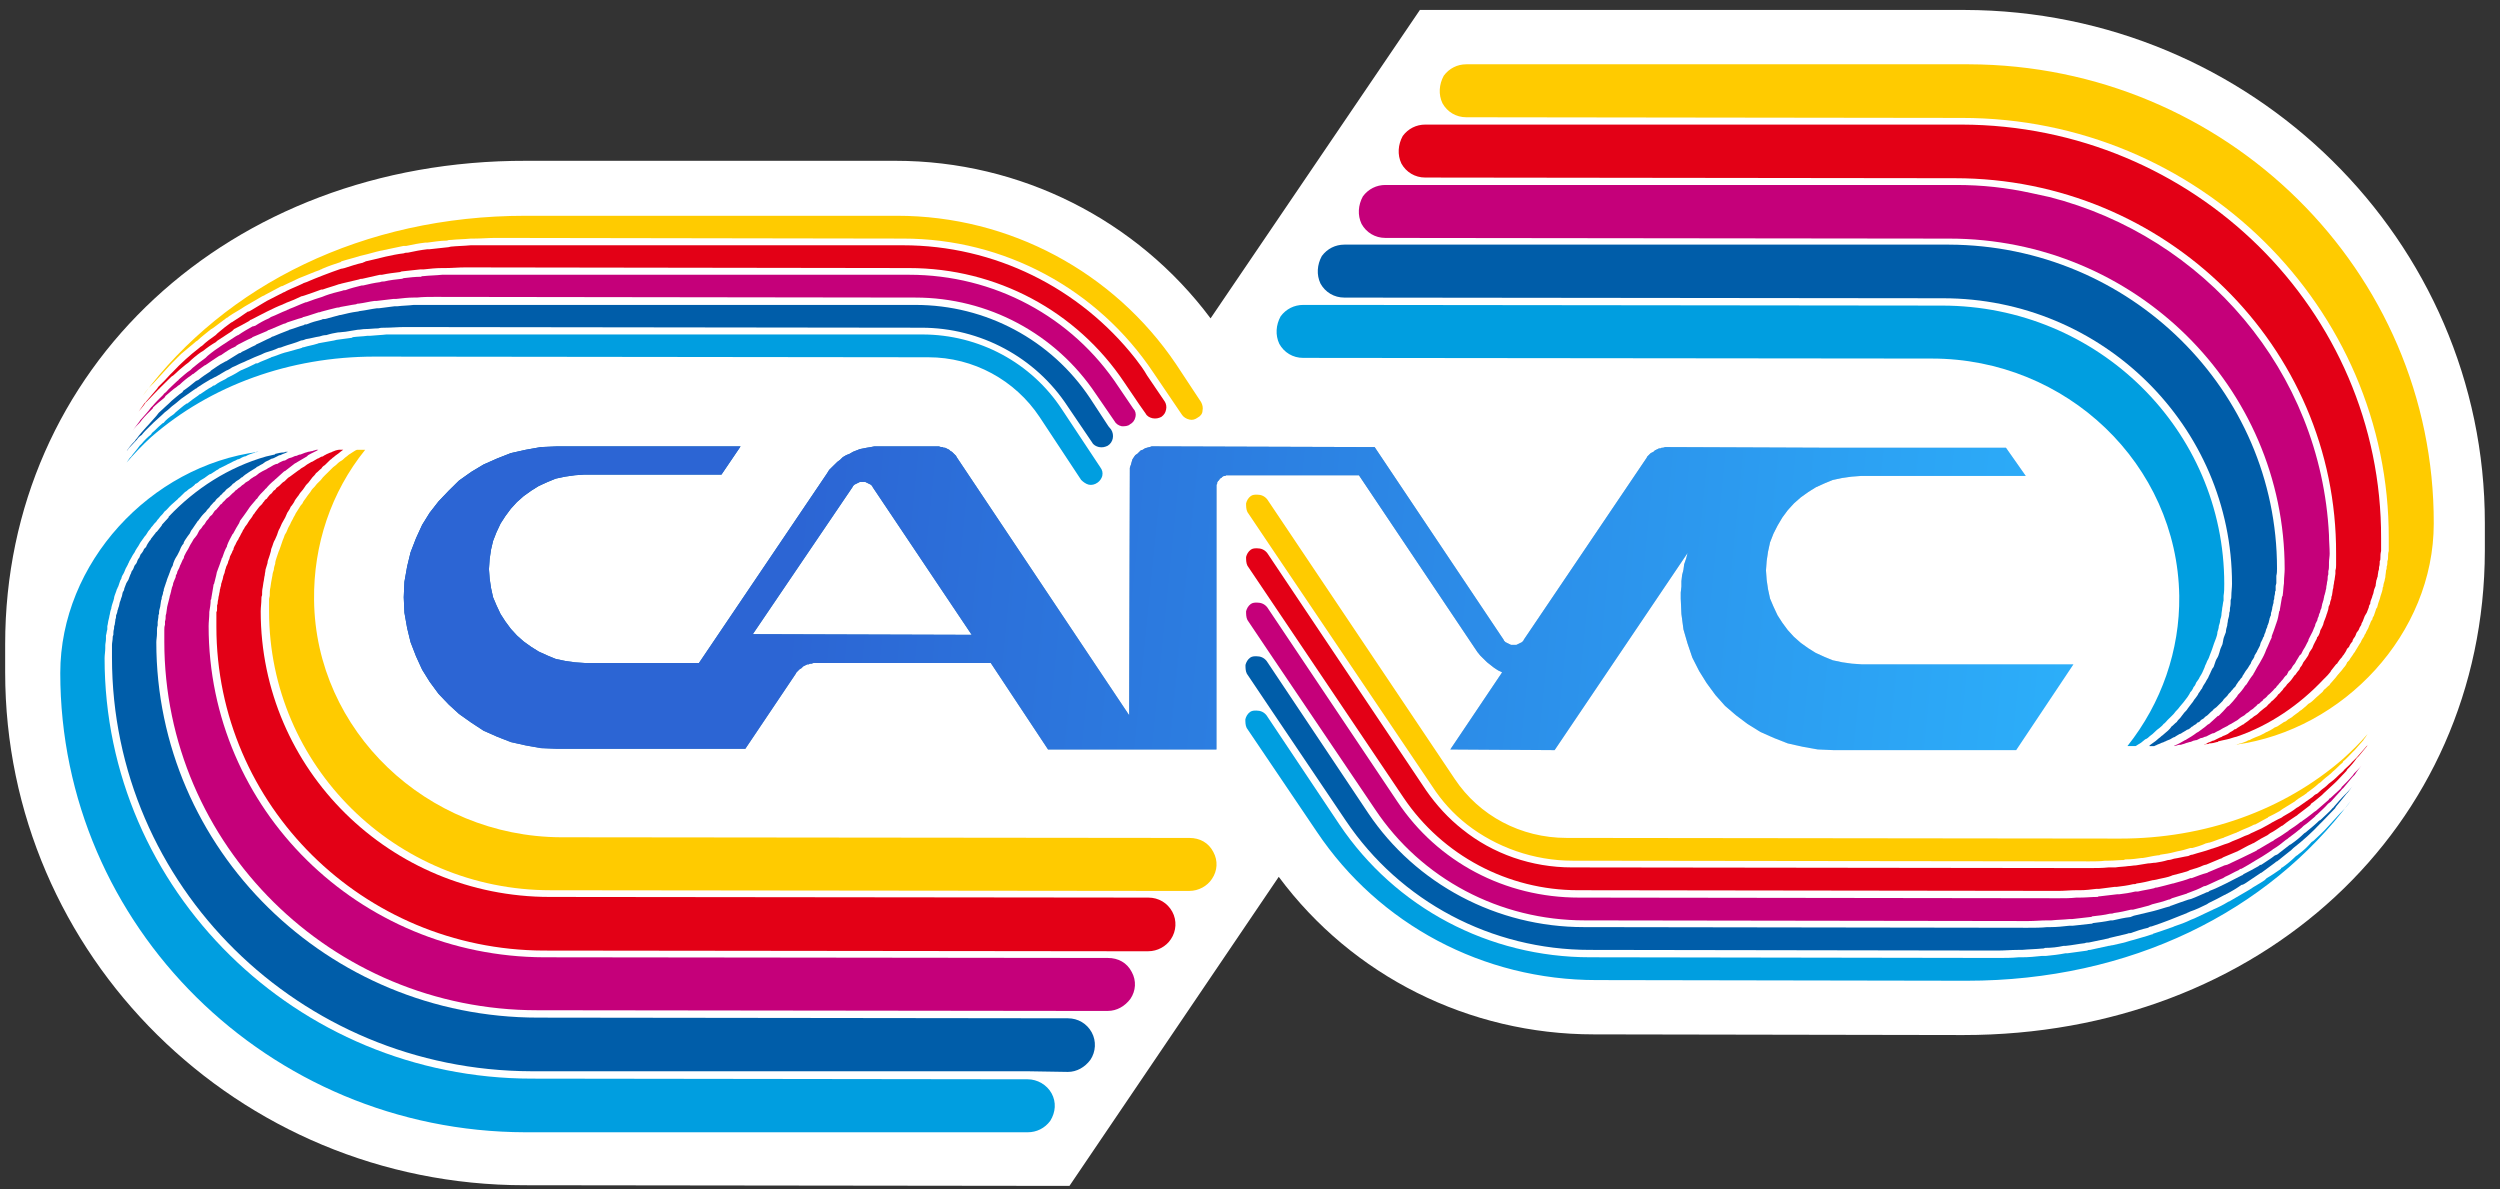
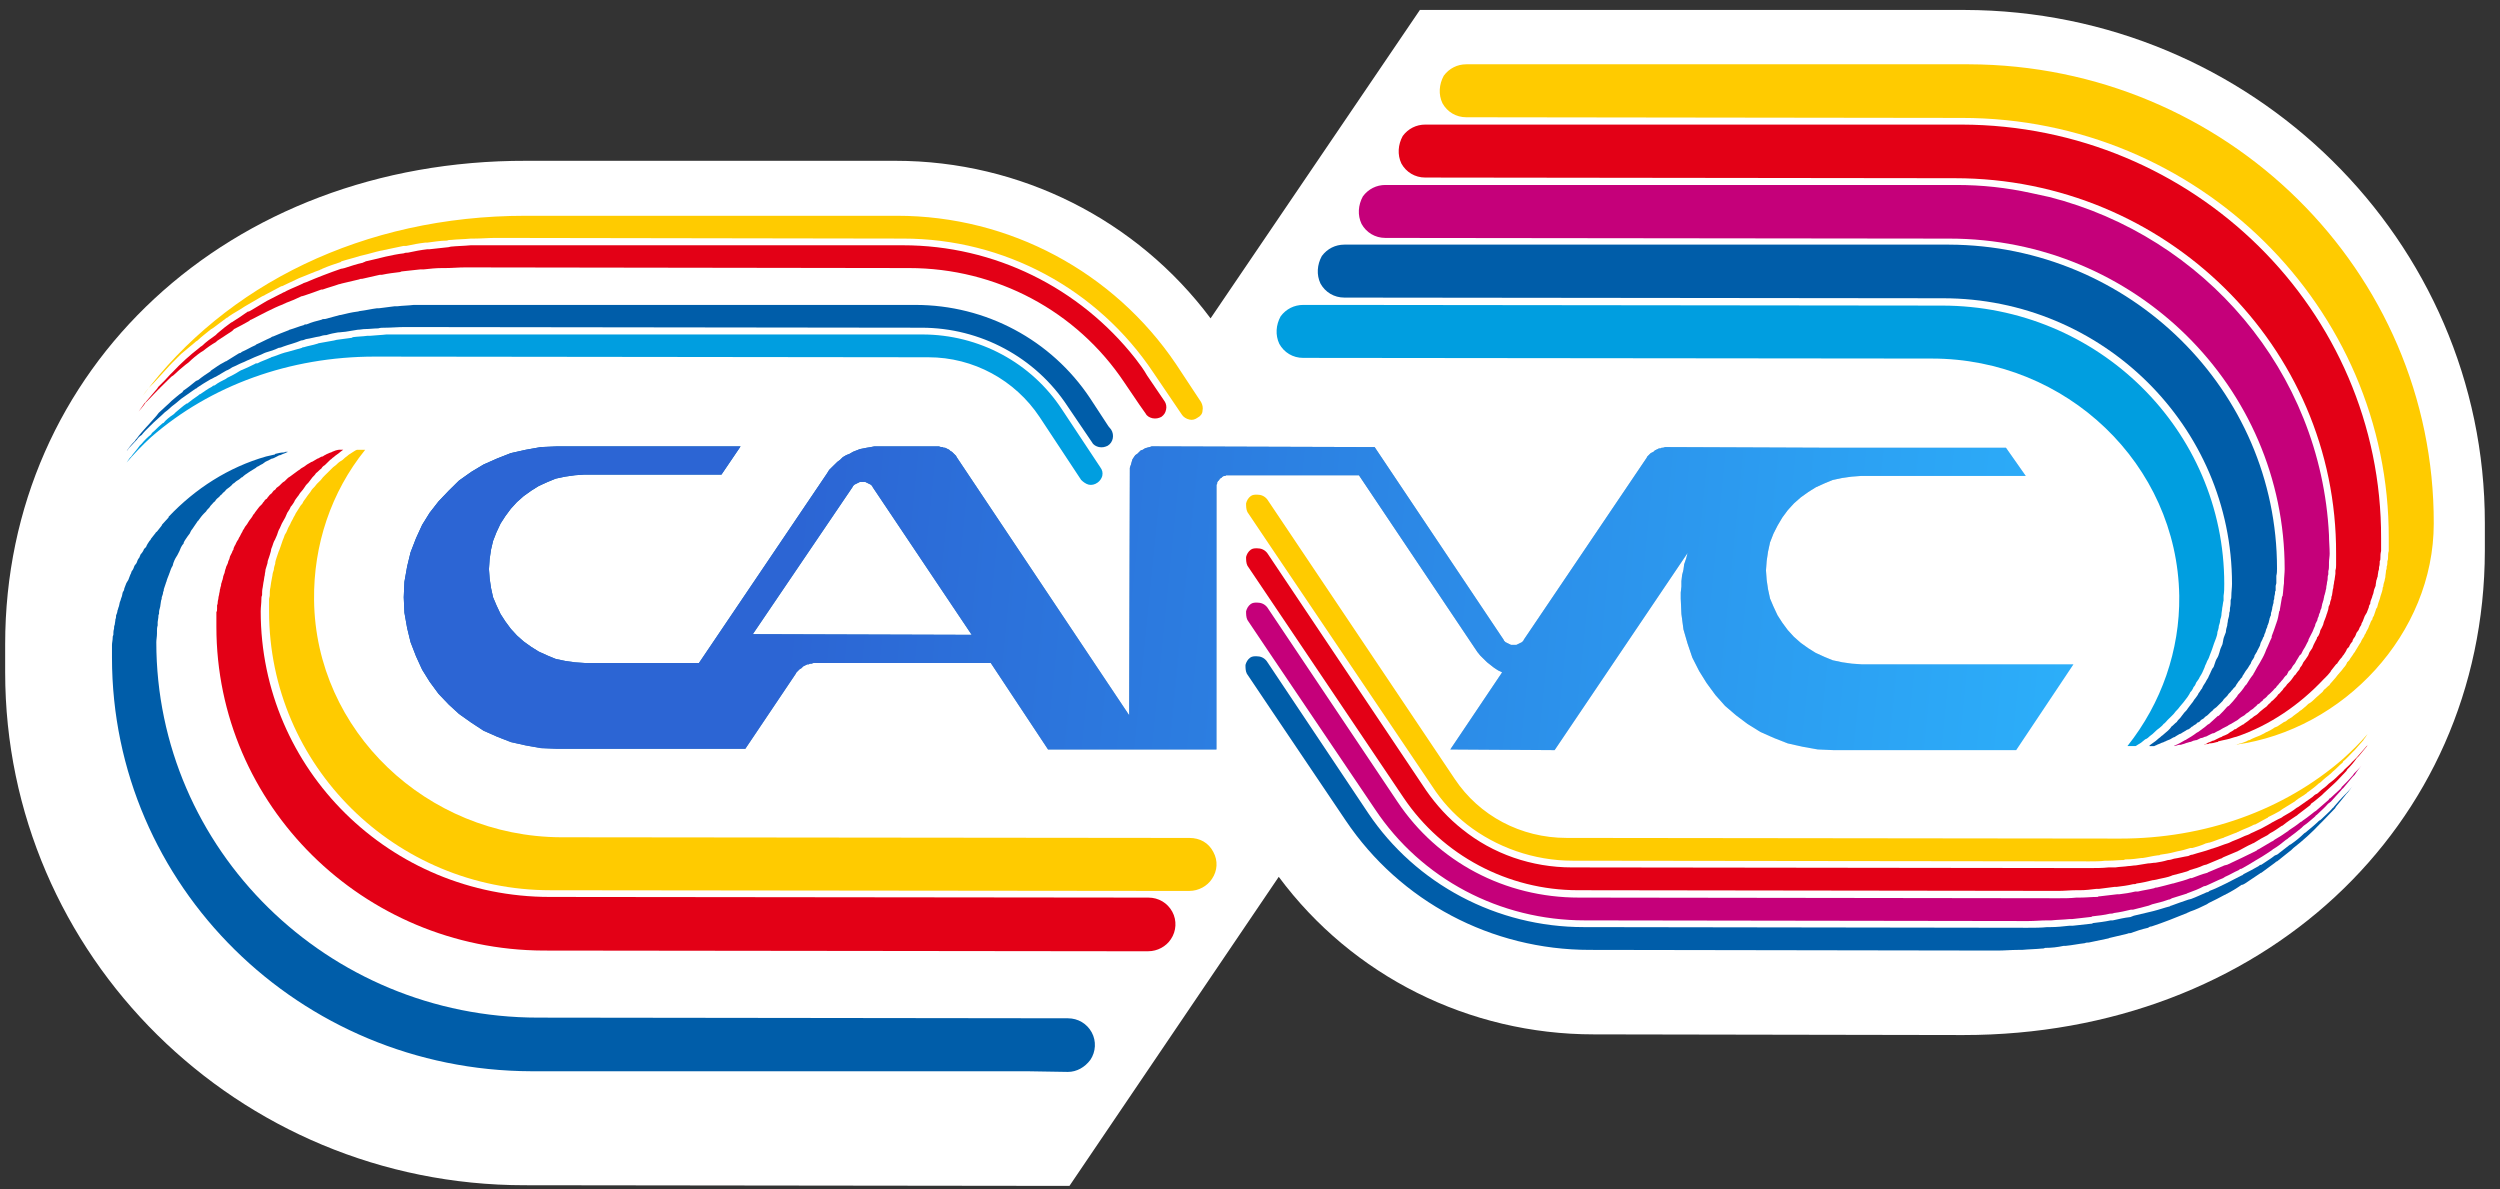
<svg xmlns="http://www.w3.org/2000/svg" width="164" height="78" viewBox="0 0 164 78" fill="none">
  <rect x="0" y="0" width="164" height="78" fill="#333333" stroke="none" />
  <path fill-rule="evenodd" clip-rule="evenodd" d="M163.006 34.298C163.006 15.783 147.71 0.697 128.88 0.653H93.145L79.414 20.884C74.584 14.419 66.936 10.549 58.751 10.549H34.509C15.054 10.505 0.339 24.139 0.339 42.259V44.106C0.339 62.665 15.59 77.751 34.42 77.751L70.156 77.795L83.886 57.52C88.717 64.029 96.365 67.855 104.55 67.855L128.791 67.899C148.247 67.899 162.961 54.309 163.006 36.145V34.298Z" fill="white" />
  <path fill-rule="evenodd" clip-rule="evenodd" d="M84.01 20.751C83.697 21.322 83.653 21.982 83.921 22.554C84.234 23.125 84.816 23.477 85.486 23.477L126.723 23.521C135.579 23.521 142.825 30.47 142.959 39.09C143.004 42.653 141.796 46.127 139.56 48.942H140.096C140.231 48.854 140.32 48.81 140.454 48.722C140.544 48.634 140.633 48.59 140.723 48.502C140.857 48.458 140.946 48.37 141.036 48.282C141.17 48.194 141.259 48.106 141.349 48.018C141.438 47.93 141.528 47.842 141.662 47.754C141.751 47.666 141.841 47.623 141.93 47.491C142.02 47.447 142.109 47.315 142.198 47.227C142.288 47.139 142.377 47.051 142.467 46.963C142.556 46.875 142.646 46.787 142.735 46.655C142.825 46.567 142.914 46.479 143.004 46.347C143.093 46.259 143.138 46.171 143.227 46.083C143.317 45.951 143.406 45.863 143.496 45.731C143.54 45.643 143.63 45.555 143.674 45.423C143.764 45.336 143.853 45.204 143.898 45.072C143.987 44.984 144.032 44.896 144.077 44.764C144.166 44.632 144.256 44.544 144.301 44.412C144.39 44.28 144.435 44.192 144.479 44.104C144.524 43.972 144.614 43.84 144.658 43.664C144.703 43.576 144.748 43.488 144.793 43.356C144.882 43.224 144.927 43.093 144.971 42.961C145.016 42.829 145.061 42.741 145.106 42.609C145.15 42.477 145.195 42.345 145.24 42.213C145.285 42.081 145.329 41.993 145.374 41.861C145.419 41.729 145.463 41.597 145.463 41.465C145.508 41.333 145.553 41.201 145.553 41.069C145.598 40.938 145.642 40.806 145.642 40.674C145.687 40.542 145.732 40.41 145.732 40.234C145.732 40.146 145.777 40.014 145.777 39.882C145.821 39.706 145.821 39.53 145.866 39.398C145.866 39.266 145.866 39.178 145.866 39.09C145.911 38.827 145.911 38.563 145.911 38.299C145.911 28.227 137.636 20.047 127.394 20.047L88.17 20.003H85.486C84.905 20.003 84.368 20.267 84.01 20.751Z" fill="#009EE0" />
-   <path fill-rule="evenodd" clip-rule="evenodd" d="M86.391 54.574C90.461 60.643 97.304 64.293 104.729 64.293L129.015 64.337C139.749 64.337 148.783 59.807 154.195 52.551C154.016 52.815 153.837 53.034 153.614 53.254C153.569 53.298 153.524 53.342 153.48 53.386C153.211 53.694 152.943 53.958 152.675 54.266C152.406 54.574 152.093 54.838 151.825 55.102C151.78 55.145 151.735 55.189 151.646 55.233C151.377 55.541 151.109 55.805 150.796 56.025C150.751 56.069 150.707 56.113 150.617 56.157C150.349 56.421 150.036 56.685 149.723 56.905C149.678 56.905 149.633 56.949 149.633 56.993C149.32 57.212 149.007 57.432 148.694 57.608C148.649 57.652 148.604 57.696 148.56 57.74C148.247 57.96 147.889 58.136 147.576 58.356C147.486 58.4 147.442 58.444 147.352 58.488C147.039 58.664 146.681 58.884 146.368 59.06C146.279 59.104 146.234 59.148 146.189 59.148C145.832 59.367 145.474 59.544 145.161 59.675C145.116 59.719 145.071 59.719 145.071 59.719C144.713 59.895 144.311 60.071 143.953 60.247C143.864 60.291 143.819 60.291 143.729 60.335C143.372 60.511 143.014 60.643 142.611 60.775C142.567 60.819 142.477 60.819 142.388 60.863C142.03 60.995 141.627 61.127 141.225 61.259C141.225 61.303 141.18 61.303 141.135 61.303C140.778 61.435 140.375 61.523 139.972 61.654C139.928 61.654 139.838 61.699 139.794 61.699C139.391 61.83 138.988 61.918 138.586 62.006C138.497 62.006 138.407 62.05 138.318 62.05C137.915 62.138 137.513 62.226 137.11 62.314C137.021 62.314 136.976 62.314 136.931 62.358C136.529 62.402 136.037 62.49 135.634 62.534C135.589 62.534 135.545 62.534 135.5 62.534C135.053 62.622 134.65 62.666 134.203 62.71C134.113 62.71 134.024 62.71 133.934 62.71C133.532 62.754 133.085 62.798 132.637 62.798C132.548 62.798 132.503 62.798 132.414 62.798C131.967 62.842 131.475 62.842 131.027 62.842L104.326 62.798C97.662 62.798 91.535 59.544 87.867 54.09L83.081 46.921C82.903 46.701 82.679 46.613 82.411 46.613C82.276 46.613 82.142 46.613 82.008 46.701C81.829 46.833 81.74 47.009 81.695 47.185C81.695 47.361 81.695 47.581 81.784 47.757L86.391 54.574Z" fill="#009EE0" />
-   <path fill-rule="evenodd" clip-rule="evenodd" d="M34.904 70.758C19.429 70.758 6.861 58.356 6.861 43.183C6.861 42.963 6.906 42.743 6.906 42.523C6.906 42.479 6.906 42.391 6.906 42.347C6.906 42.215 6.951 42.083 6.951 41.907C6.951 41.863 6.951 41.775 6.951 41.687C6.995 41.555 6.995 41.423 7.04 41.291C7.04 41.248 7.04 41.16 7.04 41.072C7.085 40.94 7.085 40.764 7.13 40.632C7.13 40.588 7.174 40.5 7.174 40.412C7.219 40.28 7.219 40.148 7.264 40.016C7.308 39.928 7.308 39.884 7.308 39.84C7.353 39.62 7.443 39.444 7.487 39.224V39.18C7.532 39.005 7.621 38.829 7.666 38.653C7.711 38.609 7.711 38.521 7.756 38.477C7.8 38.345 7.845 38.213 7.89 38.081C7.935 37.993 7.979 37.949 7.979 37.861C8.024 37.729 8.113 37.641 8.158 37.509C8.203 37.421 8.203 37.377 8.248 37.289C8.292 37.201 8.382 37.069 8.427 36.937C8.471 36.894 8.471 36.806 8.516 36.761C8.605 36.63 8.65 36.498 8.74 36.366C8.784 36.322 8.784 36.278 8.829 36.234C8.919 36.014 9.053 35.882 9.142 35.706C9.142 35.662 9.187 35.662 9.187 35.618C9.276 35.486 9.411 35.31 9.5 35.178C9.545 35.134 9.589 35.09 9.634 35.002C9.679 34.914 9.768 34.782 9.858 34.694C9.902 34.606 9.947 34.562 9.992 34.519C10.081 34.387 10.171 34.299 10.26 34.211C10.305 34.123 10.35 34.079 10.395 34.035C10.484 33.903 10.573 33.815 10.663 33.727C10.708 33.683 10.752 33.595 10.797 33.551C10.931 33.463 11.021 33.331 11.11 33.243C11.155 33.199 11.2 33.155 11.244 33.111C11.378 32.979 11.557 32.847 11.691 32.715C11.691 32.671 11.736 32.671 11.781 32.627C11.87 32.539 12.005 32.407 12.139 32.276C12.228 32.232 12.273 32.188 12.318 32.144C12.407 32.056 12.541 32.012 12.631 31.924C12.675 31.88 12.765 31.836 12.81 31.748C12.944 31.704 13.033 31.616 13.123 31.528C13.212 31.484 13.257 31.44 13.346 31.396C13.436 31.352 13.525 31.264 13.659 31.176C13.704 31.132 13.794 31.088 13.838 31.088C13.973 31 14.107 30.912 14.241 30.824C14.286 30.824 14.33 30.78 14.375 30.736C14.554 30.648 14.733 30.56 14.912 30.472C14.957 30.428 15.001 30.428 15.001 30.428C15.18 30.34 15.314 30.252 15.448 30.209C15.538 30.165 15.583 30.12 15.672 30.12C15.761 30.076 15.896 29.989 16.03 29.945C16.119 29.945 16.164 29.901 16.253 29.857C16.343 29.813 16.477 29.769 16.611 29.725C16.701 29.725 16.745 29.681 16.835 29.637C16.88 29.637 16.924 29.637 16.969 29.637C9.858 30.56 3.954 36.937 3.954 44.15C3.954 60.731 17.595 74.233 34.457 74.277H67.42C68.001 74.277 68.538 74.013 68.896 73.529C69.253 72.957 69.298 72.297 68.985 71.726C68.672 71.154 68.046 70.802 67.42 70.802L34.904 70.758Z" fill="#009EE0" />
  <path fill-rule="evenodd" clip-rule="evenodd" d="M25.527 21.941C25.482 21.941 25.393 21.941 25.348 21.941C24.99 21.985 24.677 21.985 24.275 22.029C24.23 22.029 24.185 22.029 24.096 22.029C23.783 22.073 23.47 22.073 23.157 22.117C23.112 22.117 23.112 22.161 23.067 22.161C22.754 22.205 22.396 22.249 22.083 22.293C22.038 22.293 21.949 22.337 21.904 22.337C21.591 22.381 21.233 22.469 20.92 22.513C20.876 22.513 20.831 22.557 20.786 22.557C20.518 22.645 20.205 22.689 19.936 22.777C19.892 22.777 19.847 22.777 19.802 22.821C19.489 22.909 19.176 22.997 18.863 23.085C18.818 23.085 18.729 23.129 18.684 23.129C18.371 23.217 18.103 23.349 17.79 23.437C17.745 23.481 17.7 23.481 17.7 23.481C17.432 23.613 17.119 23.701 16.895 23.833C16.806 23.833 16.761 23.833 16.716 23.877C16.448 24.009 16.18 24.14 15.866 24.272C15.822 24.272 15.777 24.316 15.688 24.36C15.419 24.536 15.151 24.668 14.882 24.8L14.838 24.844C14.569 24.976 14.301 25.108 14.077 25.284C13.988 25.284 13.943 25.328 13.898 25.372C13.63 25.504 13.406 25.68 13.138 25.856C13.093 25.856 13.049 25.9 13.004 25.944C12.736 26.119 12.512 26.295 12.288 26.471C12.244 26.471 12.244 26.471 12.244 26.471C11.975 26.647 11.752 26.867 11.528 27.043C11.483 27.087 11.438 27.131 11.394 27.175C11.126 27.351 10.902 27.527 10.723 27.747C10.678 27.747 10.633 27.791 10.589 27.835C10.365 28.011 10.186 28.231 9.963 28.407C9.963 28.451 9.918 28.451 9.918 28.494C9.694 28.67 9.471 28.89 9.292 29.11C9.247 29.154 9.202 29.198 9.158 29.242C8.979 29.506 8.755 29.726 8.576 29.99C8.531 29.99 8.531 30.034 8.487 30.078C8.442 30.166 8.352 30.254 8.308 30.342C8.8 29.77 9.336 29.198 9.918 28.67C13.809 25.284 18.997 23.393 24.588 23.393L60.905 23.437C63.857 23.437 66.585 24.932 68.195 27.351L70.924 31.485C71.058 31.617 71.237 31.749 71.416 31.793C71.594 31.837 71.818 31.793 71.997 31.661C72.131 31.573 72.265 31.397 72.31 31.221C72.355 31.001 72.31 30.825 72.176 30.649L69.671 26.867C67.659 23.789 64.215 21.941 60.502 21.941H26.601C26.243 21.941 25.885 21.941 25.527 21.941Z" fill="#009EE0" />
  <path fill-rule="evenodd" clip-rule="evenodd" d="M132.377 62.313C132.466 62.313 132.556 62.313 132.645 62.313C133.093 62.269 133.495 62.269 133.942 62.225C134.032 62.225 134.077 62.225 134.166 62.181C134.569 62.181 134.971 62.137 135.374 62.049C135.418 62.049 135.463 62.049 135.508 62.049C135.955 62.005 136.358 61.917 136.76 61.873C136.85 61.829 136.939 61.829 137.028 61.829C137.431 61.741 137.878 61.653 138.281 61.566C138.326 61.566 138.37 61.522 138.415 61.522C138.773 61.434 139.175 61.346 139.533 61.258C139.623 61.214 139.667 61.214 139.757 61.214C140.115 61.082 140.517 60.95 140.92 60.862C140.964 60.818 141.054 60.774 141.143 60.774C141.948 60.51 142.709 60.202 143.469 59.894C143.514 59.85 143.603 59.85 143.648 59.806C144.05 59.674 144.408 59.498 144.766 59.322C144.811 59.279 144.855 59.279 144.9 59.234C145.258 59.059 145.616 58.883 145.929 58.707C145.974 58.707 146.018 58.663 146.018 58.663C146.376 58.487 146.734 58.267 147.047 58.047C147.136 58.047 147.181 58.003 147.271 57.959C147.584 57.739 147.942 57.519 148.255 57.299C148.255 57.299 148.299 57.255 148.344 57.255C148.657 57.035 148.926 56.816 149.239 56.596C149.283 56.552 149.328 56.508 149.373 56.508C149.686 56.244 149.999 56.024 150.312 55.76C150.357 55.716 150.401 55.672 150.446 55.628C151.072 55.144 151.654 54.617 152.19 54.045C152.235 54.001 152.28 53.957 152.325 53.913C152.593 53.649 152.861 53.341 153.13 53.077C153.174 53.033 153.219 52.989 153.219 52.945C153.488 52.638 153.711 52.33 153.935 52.066C153.98 52.022 153.98 52.022 154.024 51.978C154.158 51.802 154.293 51.582 154.471 51.406C154.293 51.582 154.158 51.802 153.98 51.978C153.935 52.022 153.89 52.066 153.845 52.11C153.577 52.374 153.353 52.638 153.085 52.945C153.085 52.945 153.085 52.989 153.04 52.989C152.817 53.253 152.548 53.473 152.28 53.737C152.235 53.781 152.19 53.825 152.146 53.825C151.877 54.089 151.609 54.309 151.341 54.529C151.296 54.573 151.251 54.617 151.162 54.661C150.893 54.925 150.625 55.144 150.312 55.364C150.312 55.364 150.267 55.408 150.223 55.408C149.954 55.628 149.641 55.848 149.373 56.068C149.328 56.068 149.283 56.112 149.239 56.112C148.97 56.332 148.657 56.508 148.344 56.728C148.255 56.728 148.21 56.772 148.165 56.816C147.852 56.992 147.539 57.167 147.181 57.343C147.136 57.387 147.092 57.431 147.047 57.431C146.689 57.607 146.376 57.783 146.018 57.959C145.661 58.135 145.303 58.311 144.945 58.443C144.9 58.487 144.855 58.531 144.766 58.531C144.453 58.663 144.095 58.839 143.737 58.971C143.693 58.971 143.603 59.015 143.558 59.015C143.156 59.147 142.798 59.279 142.44 59.41C142.396 59.41 142.396 59.41 142.351 59.454C141.993 59.542 141.635 59.674 141.277 59.762C141.233 59.762 141.143 59.806 141.099 59.806C140.741 59.894 140.338 59.982 139.98 60.07C139.891 60.114 139.846 60.114 139.757 60.158C139.354 60.202 138.996 60.29 138.594 60.378C138.549 60.378 138.504 60.378 138.46 60.378C138.057 60.466 137.655 60.51 137.297 60.554C137.252 60.598 137.207 60.598 137.163 60.598C136.76 60.642 136.358 60.686 135.955 60.73C135.866 60.73 135.821 60.73 135.731 60.73C135.329 60.774 134.926 60.818 134.524 60.818C134.434 60.818 134.39 60.818 134.3 60.818C133.898 60.862 133.45 60.862 133.003 60.862L103.887 60.818C98.207 60.818 92.884 58.003 89.754 53.341L83.089 43.358C82.91 43.138 82.687 43.05 82.418 43.05C82.284 43.05 82.15 43.05 82.016 43.138C81.837 43.27 81.748 43.446 81.703 43.621C81.703 43.797 81.703 44.017 81.792 44.193L83.447 46.656L88.278 53.825C91.856 59.147 97.849 62.313 104.289 62.313L131.035 62.357C131.483 62.357 131.93 62.313 132.377 62.313Z" fill="#005DA9" />
  <path fill-rule="evenodd" clip-rule="evenodd" d="M127.457 19.566C137.923 19.566 146.42 27.966 146.42 38.302C146.42 38.566 146.376 38.83 146.376 39.093C146.376 39.181 146.376 39.269 146.331 39.357C146.331 39.533 146.331 39.709 146.286 39.885C146.286 40.017 146.286 40.105 146.242 40.193C146.242 40.369 146.197 40.545 146.152 40.677C146.152 40.809 146.107 40.897 146.107 41.029C146.063 41.16 146.018 41.337 146.018 41.468C145.973 41.6 145.928 41.688 145.884 41.82C145.839 41.952 145.839 42.084 145.794 42.26C145.75 42.348 145.705 42.48 145.66 42.568C145.615 42.744 145.571 42.876 145.526 43.008C145.481 43.14 145.392 43.228 145.347 43.36C145.302 43.492 145.258 43.623 145.213 43.755C145.123 43.843 145.079 43.975 145.034 44.063C144.989 44.195 144.9 44.327 144.855 44.459C144.766 44.591 144.721 44.679 144.676 44.767C144.587 44.899 144.497 45.031 144.453 45.163C144.363 45.251 144.318 45.383 144.229 45.471C144.184 45.603 144.095 45.691 144.005 45.822C143.916 45.91 143.871 46.042 143.782 46.13C143.692 46.262 143.603 46.35 143.513 46.482C143.469 46.57 143.379 46.658 143.29 46.746C143.2 46.878 143.111 46.966 143.021 47.098C142.932 47.186 142.842 47.274 142.798 47.362C142.663 47.45 142.574 47.582 142.44 47.67C142.395 47.758 142.306 47.846 142.216 47.934C142.127 48.022 141.993 48.109 141.858 48.241C141.769 48.285 141.724 48.373 141.635 48.417C141.501 48.549 141.322 48.681 141.188 48.769C141.143 48.813 141.053 48.857 141.009 48.901V48.945H141.322C141.366 48.901 141.456 48.901 141.501 48.857C141.59 48.813 141.635 48.813 141.724 48.769C141.769 48.725 141.858 48.725 141.948 48.681C141.993 48.637 142.082 48.637 142.127 48.593C142.216 48.549 142.261 48.549 142.35 48.505C142.44 48.461 142.485 48.417 142.574 48.373C142.619 48.373 142.708 48.329 142.753 48.285C142.842 48.241 142.887 48.197 142.977 48.153C143.021 48.153 143.111 48.109 143.155 48.065C143.245 48.022 143.29 47.977 143.379 47.934C143.424 47.889 143.513 47.846 143.558 47.846C143.647 47.802 143.692 47.758 143.782 47.67C143.826 47.67 143.871 47.626 143.916 47.582C144.005 47.538 144.095 47.494 144.139 47.406C144.184 47.406 144.274 47.362 144.318 47.318C144.363 47.23 144.453 47.186 144.542 47.142C144.587 47.098 144.631 47.054 144.676 47.01C144.766 46.966 144.81 46.922 144.9 46.834C144.944 46.79 144.989 46.746 145.034 46.702C145.079 46.658 145.168 46.614 145.213 46.526C145.258 46.482 145.347 46.438 145.392 46.394C145.436 46.35 145.526 46.262 145.571 46.218C145.615 46.174 145.66 46.13 145.705 46.086C145.794 45.998 145.839 45.954 145.884 45.866C145.928 45.822 145.973 45.779 146.018 45.734C146.107 45.647 146.152 45.603 146.197 45.515C146.242 45.471 146.286 45.427 146.331 45.383C146.376 45.295 146.465 45.251 146.51 45.163C146.555 45.119 146.599 45.075 146.644 45.031C146.689 44.943 146.734 44.855 146.778 44.811C146.823 44.723 146.868 44.679 146.912 44.635C146.957 44.547 147.002 44.503 147.091 44.415C147.091 44.371 147.136 44.283 147.181 44.239C147.225 44.151 147.27 44.107 147.315 44.019C147.36 43.975 147.404 43.887 147.449 43.843C147.494 43.755 147.539 43.711 147.583 43.623C147.628 43.58 147.673 43.492 147.673 43.447C147.717 43.36 147.762 43.272 147.807 43.228C147.852 43.14 147.896 43.096 147.896 43.008C147.941 42.92 147.986 42.876 148.031 42.788C148.075 42.744 148.075 42.656 148.12 42.612C148.165 42.524 148.209 42.436 148.254 42.348C148.254 42.304 148.299 42.216 148.299 42.172C148.344 42.084 148.388 41.996 148.433 41.908C148.433 41.864 148.478 41.776 148.523 41.732C148.523 41.644 148.567 41.556 148.612 41.468C148.612 41.424 148.657 41.337 148.657 41.292C148.701 41.205 148.746 41.117 148.746 41.029C148.791 40.985 148.791 40.897 148.836 40.809C148.836 40.721 148.88 40.677 148.88 40.589C148.925 40.501 148.925 40.413 148.97 40.369C148.97 40.281 148.97 40.193 149.015 40.105C149.015 40.061 149.059 39.973 149.059 39.885C149.059 39.797 149.104 39.753 149.104 39.665C149.149 39.577 149.149 39.489 149.149 39.401C149.193 39.313 149.193 39.269 149.193 39.181C149.193 39.093 149.238 39.005 149.238 38.962C149.238 38.874 149.238 38.786 149.283 38.742C149.283 38.61 149.283 38.522 149.283 38.434C149.283 38.39 149.328 38.302 149.328 38.258C149.328 38.126 149.328 37.994 149.328 37.906C149.328 37.862 149.328 37.818 149.328 37.774C149.372 37.598 149.372 37.466 149.372 37.29C149.372 25.592 139.712 16.092 127.859 16.048H90.871H88.188C87.606 16.048 87.07 16.312 86.712 16.796C86.399 17.367 86.354 18.027 86.622 18.599C86.935 19.17 87.517 19.522 88.188 19.522L127.457 19.566Z" fill="#005DA9" />
  <path fill-rule="evenodd" clip-rule="evenodd" d="M8.442 29.415C8.621 29.239 8.8 29.019 8.979 28.843C9.068 28.711 9.158 28.623 9.292 28.535C9.426 28.359 9.605 28.183 9.784 28.007C9.873 27.919 10.007 27.787 10.097 27.7C10.276 27.523 10.455 27.392 10.633 27.216C10.768 27.084 10.857 26.996 10.991 26.908C11.17 26.732 11.394 26.556 11.573 26.424C11.662 26.336 11.796 26.248 11.886 26.16C12.199 25.94 12.512 25.72 12.825 25.5C12.87 25.5 12.915 25.456 12.959 25.413C13.228 25.237 13.496 25.061 13.809 24.885C13.943 24.841 14.033 24.753 14.167 24.709C14.39 24.577 14.614 24.445 14.838 24.313C14.972 24.269 15.106 24.181 15.24 24.093C15.464 24.005 15.688 23.873 15.911 23.785C16.045 23.741 16.18 23.653 16.314 23.609C16.582 23.477 16.806 23.389 17.029 23.301C17.163 23.258 17.298 23.169 17.432 23.125C17.745 23.038 18.013 22.95 18.282 22.818C18.371 22.818 18.505 22.774 18.595 22.73C18.952 22.598 19.355 22.51 19.758 22.334C19.847 22.334 19.981 22.29 20.071 22.246C20.384 22.202 20.652 22.114 20.965 22.07C21.099 22.026 21.233 21.982 21.412 21.982C21.681 21.894 21.904 21.85 22.173 21.806C22.352 21.806 22.53 21.762 22.665 21.762C22.933 21.718 23.201 21.674 23.47 21.63C23.649 21.63 23.783 21.586 23.962 21.586C24.23 21.586 24.543 21.542 24.811 21.542C24.946 21.498 25.08 21.498 25.259 21.498C25.661 21.498 26.108 21.454 26.556 21.454L60.458 21.498C64.304 21.498 67.927 23.433 70.029 26.644L71.639 29.019C71.729 29.195 71.908 29.283 72.087 29.327C72.31 29.371 72.489 29.327 72.668 29.239C73.026 29.019 73.115 28.535 72.892 28.183L72.713 27.963L71.505 26.116C68.956 22.29 64.662 20.003 60.055 20.003H28.524C28.166 20.003 27.763 20.003 27.406 20.003C27.316 20.003 27.227 20.003 27.137 20.003C26.779 20.047 26.422 20.047 26.064 20.091C25.974 20.091 25.93 20.091 25.885 20.091C25.527 20.135 25.214 20.179 24.856 20.223C24.811 20.223 24.767 20.223 24.722 20.223C24.364 20.267 24.006 20.355 23.649 20.399C23.559 20.399 23.515 20.443 23.425 20.443C23.067 20.487 22.709 20.575 22.352 20.663H22.307C21.994 20.751 21.636 20.839 21.323 20.927C21.233 20.927 21.144 20.927 21.099 20.971C20.741 21.058 20.428 21.146 20.115 21.278C20.026 21.278 19.981 21.278 19.936 21.322C19.623 21.41 19.31 21.542 18.997 21.63C18.952 21.63 18.952 21.674 18.908 21.674C18.55 21.806 18.237 21.938 17.924 22.07C17.879 22.07 17.79 22.114 17.745 22.158C17.432 22.29 17.119 22.466 16.806 22.598C16.761 22.642 16.761 22.642 16.761 22.642C16.448 22.774 16.18 22.95 15.866 23.081C15.822 23.125 15.777 23.169 15.688 23.169C15.419 23.345 15.106 23.521 14.838 23.697C14.793 23.697 14.748 23.741 14.659 23.785C14.39 23.917 14.167 24.093 13.898 24.269C13.854 24.313 13.809 24.313 13.809 24.357C13.541 24.533 13.272 24.709 13.004 24.929C12.915 24.973 12.87 24.973 12.825 25.017C12.557 25.237 12.288 25.456 12.02 25.632C12.02 25.676 11.975 25.676 11.975 25.72C11.707 25.896 11.483 26.116 11.26 26.292C11.215 26.336 11.17 26.38 11.126 26.424C10.902 26.644 10.633 26.864 10.41 27.084C10.365 27.128 10.32 27.216 10.276 27.26C10.097 27.48 9.873 27.7 9.65 27.963L9.605 28.007C9.381 28.271 9.158 28.491 8.979 28.755C8.934 28.799 8.889 28.843 8.844 28.931C8.621 29.151 8.442 29.371 8.308 29.591C8.352 29.547 8.397 29.503 8.442 29.415Z" fill="#005DA9" />
  <path fill-rule="evenodd" clip-rule="evenodd" d="M71.617 67.724C71.304 67.152 70.723 66.8 70.052 66.8L35.3 66.756C21.48 66.756 10.254 55.717 10.254 42.127C10.254 41.951 10.298 41.775 10.298 41.555C10.298 41.511 10.298 41.467 10.298 41.379C10.298 41.291 10.298 41.16 10.343 41.028C10.343 40.94 10.343 40.896 10.343 40.808C10.343 40.72 10.388 40.588 10.388 40.5C10.388 40.412 10.388 40.324 10.432 40.28C10.432 40.148 10.432 40.06 10.477 39.928C10.477 39.884 10.522 39.796 10.522 39.708C10.522 39.62 10.567 39.488 10.567 39.4C10.611 39.312 10.611 39.268 10.611 39.18C10.656 39.048 10.701 38.961 10.701 38.829C10.746 38.785 10.746 38.697 10.746 38.653C10.79 38.521 10.835 38.389 10.88 38.257C10.88 38.213 10.925 38.169 10.925 38.125C10.969 37.949 11.059 37.773 11.103 37.641C11.103 37.597 11.148 37.553 11.148 37.509C11.193 37.377 11.238 37.245 11.327 37.113C11.327 37.069 11.372 36.981 11.372 36.937C11.416 36.806 11.461 36.718 11.506 36.63C11.551 36.542 11.595 36.498 11.64 36.41C11.685 36.322 11.729 36.234 11.774 36.146C11.819 36.058 11.819 36.014 11.864 35.926C11.909 35.838 11.953 35.75 12.043 35.662C12.043 35.574 12.087 35.53 12.132 35.442C12.177 35.354 12.266 35.266 12.311 35.178C12.356 35.134 12.4 35.046 12.445 35.002C12.49 34.914 12.535 34.782 12.624 34.694C12.669 34.651 12.669 34.606 12.713 34.562C12.803 34.431 12.892 34.299 12.982 34.167C13.027 34.167 13.027 34.123 13.027 34.123C13.161 33.947 13.25 33.815 13.384 33.683C13.429 33.639 13.474 33.595 13.519 33.551C13.563 33.463 13.653 33.375 13.742 33.287C13.787 33.199 13.832 33.155 13.876 33.111C13.966 33.023 14.011 32.935 14.1 32.891C14.145 32.803 14.19 32.759 14.234 32.715C14.324 32.627 14.413 32.583 14.458 32.495C14.547 32.452 14.592 32.364 14.637 32.319C14.726 32.276 14.771 32.188 14.86 32.1C14.905 32.056 14.995 32.012 15.039 31.968C15.129 31.88 15.218 31.836 15.263 31.748C15.352 31.704 15.397 31.66 15.442 31.616C15.531 31.528 15.665 31.484 15.755 31.396C15.8 31.352 15.844 31.308 15.889 31.308C16.023 31.176 16.157 31.088 16.292 31C16.336 30.956 16.381 30.956 16.426 30.912C16.56 30.824 16.649 30.78 16.784 30.692C16.828 30.648 16.873 30.604 16.918 30.604C17.052 30.516 17.141 30.472 17.231 30.428C17.276 30.384 17.365 30.34 17.41 30.296C17.499 30.252 17.589 30.209 17.678 30.165C17.767 30.12 17.812 30.076 17.902 30.076C17.991 30.032 18.081 29.989 18.17 29.945C18.259 29.901 18.304 29.857 18.394 29.857C18.483 29.813 18.573 29.769 18.707 29.725C18.752 29.681 18.841 29.681 18.886 29.637H18.93C18.886 29.637 18.796 29.637 18.752 29.637C18.707 29.637 18.662 29.681 18.617 29.681C18.438 29.681 18.259 29.725 18.081 29.769C18.081 29.769 18.036 29.769 18.036 29.813C17.857 29.857 17.633 29.901 17.454 29.945C14.995 30.648 12.803 32.056 11.059 33.903C11.059 33.947 11.059 33.947 11.059 33.947C10.925 34.079 10.79 34.255 10.656 34.387C10.656 34.387 10.611 34.431 10.611 34.474C10.522 34.606 10.388 34.738 10.298 34.87C10.254 34.914 10.209 34.914 10.209 34.958C10.119 35.09 9.985 35.222 9.896 35.354C9.896 35.398 9.851 35.442 9.806 35.486C9.717 35.618 9.627 35.75 9.583 35.882C9.538 35.926 9.493 35.97 9.449 36.014C9.404 36.146 9.314 36.278 9.225 36.366C9.18 36.454 9.18 36.498 9.135 36.586C9.046 36.674 9.001 36.806 8.957 36.937C8.912 36.981 8.867 37.069 8.822 37.113C8.778 37.245 8.733 37.377 8.643 37.465C8.599 37.553 8.599 37.641 8.554 37.685C8.509 37.817 8.465 37.905 8.42 38.037C8.375 38.125 8.33 38.169 8.286 38.257C8.241 38.389 8.196 38.477 8.152 38.609C8.152 38.697 8.107 38.785 8.062 38.829C8.017 38.961 8.017 39.093 7.973 39.18C7.928 39.268 7.928 39.356 7.883 39.444C7.838 39.532 7.838 39.664 7.794 39.796C7.749 39.884 7.749 39.972 7.704 40.06C7.704 40.148 7.66 40.28 7.615 40.368C7.615 40.456 7.615 40.544 7.57 40.632C7.57 40.764 7.525 40.896 7.525 40.984C7.481 41.072 7.481 41.16 7.481 41.248C7.436 41.379 7.436 41.511 7.436 41.643C7.391 41.731 7.391 41.775 7.391 41.863C7.391 41.995 7.346 42.171 7.346 42.303C7.346 42.347 7.346 42.435 7.346 42.479C7.346 42.699 7.346 42.919 7.346 43.139C7.346 58.092 19.646 70.231 34.853 70.274H67.368L70.052 70.318C70.633 70.318 71.17 70.01 71.528 69.527C71.885 68.999 71.93 68.295 71.617 67.724Z" fill="#005DA9" />
  <path fill-rule="evenodd" clip-rule="evenodd" d="M154.422 50.745C154.377 50.833 154.332 50.877 154.288 50.921C154.109 51.141 153.84 51.405 153.617 51.625C153.617 51.669 153.572 51.669 153.572 51.713C153.348 51.933 153.08 52.153 152.856 52.373C152.812 52.373 152.767 52.416 152.767 52.461C152.499 52.68 152.275 52.9 152.007 53.12C151.962 53.164 151.917 53.208 151.828 53.252C151.604 53.428 151.336 53.648 151.067 53.824C151.023 53.868 150.978 53.912 150.933 53.912C150.665 54.132 150.396 54.308 150.128 54.483C150.128 54.528 150.083 54.528 150.083 54.528C149.77 54.747 149.502 54.923 149.189 55.099C149.144 55.143 149.099 55.187 149.055 55.187C148.742 55.363 148.473 55.539 148.16 55.715C148.115 55.715 148.071 55.759 148.026 55.803C147.4 56.111 146.774 56.419 146.103 56.727C146.058 56.727 145.969 56.77 145.924 56.77C145.611 56.903 145.298 57.034 144.985 57.166C144.895 57.21 144.85 57.21 144.806 57.254C144.448 57.342 144.135 57.474 143.777 57.606C143.732 57.606 143.732 57.606 143.688 57.606C143.374 57.738 143.017 57.826 142.704 57.914C142.659 57.914 142.614 57.958 142.525 57.958C142.212 58.046 141.854 58.134 141.496 58.222C141.451 58.222 141.362 58.222 141.317 58.266C140.959 58.354 140.601 58.398 140.244 58.486C140.199 58.486 140.11 58.486 140.065 58.486C139.707 58.574 139.394 58.618 139.036 58.662C138.991 58.662 138.947 58.662 138.902 58.662C138.544 58.706 138.186 58.75 137.784 58.794C137.739 58.794 137.65 58.794 137.605 58.838C137.202 58.838 136.845 58.882 136.442 58.882C136.353 58.882 136.308 58.882 136.218 58.882C135.816 58.925 135.458 58.925 135.056 58.925L103.569 58.882C98.738 58.882 94.311 56.551 91.672 52.592L83.129 39.838C82.95 39.618 82.727 39.53 82.458 39.53C82.324 39.53 82.19 39.53 82.056 39.618C81.877 39.75 81.787 39.926 81.743 40.102C81.743 40.278 81.743 40.498 81.832 40.674L83.487 43.137L90.196 53.076C93.237 57.65 98.38 60.377 103.971 60.377L133.043 60.421C133.49 60.421 133.893 60.377 134.295 60.377C134.385 60.377 134.474 60.377 134.564 60.377C134.966 60.333 135.369 60.333 135.771 60.289C135.816 60.289 135.905 60.289 135.95 60.289C136.308 60.245 136.755 60.201 137.113 60.157C137.158 60.157 137.202 60.157 137.247 60.113C137.65 60.069 138.052 60.025 138.41 59.937C138.499 59.937 138.589 59.937 138.678 59.893C139.036 59.849 139.439 59.761 139.796 59.673C139.841 59.673 139.886 59.673 139.931 59.673C140.288 59.585 140.601 59.497 140.959 59.409C141.049 59.365 141.093 59.365 141.183 59.321C141.541 59.233 141.899 59.145 142.256 59.014C142.346 59.014 142.391 58.969 142.48 58.925C142.793 58.838 143.151 58.706 143.464 58.618C143.509 58.574 143.553 58.574 143.553 58.574C143.911 58.442 144.269 58.31 144.582 58.134C144.672 58.134 144.761 58.09 144.85 58.046C145.164 57.914 145.477 57.738 145.834 57.606C145.879 57.562 145.924 57.562 145.969 57.518C146.282 57.386 146.55 57.21 146.863 57.078C146.908 57.034 146.953 56.99 147.042 56.99C147.355 56.815 147.668 56.639 147.936 56.463C148.026 56.419 148.071 56.375 148.16 56.331C148.473 56.155 148.786 55.935 149.055 55.759C149.099 55.715 149.099 55.715 149.099 55.715C149.412 55.539 149.681 55.319 149.949 55.099C150.039 55.055 150.083 55.011 150.128 54.967C150.441 54.747 150.709 54.528 150.978 54.308C151.023 54.264 151.067 54.22 151.112 54.176C151.38 54 151.604 53.78 151.872 53.56C151.917 53.516 151.917 53.472 151.962 53.472C152.23 53.208 152.499 52.988 152.722 52.724C152.767 52.68 152.856 52.636 152.901 52.592C153.125 52.328 153.393 52.065 153.617 51.801C153.617 51.757 153.661 51.757 153.706 51.713C153.885 51.493 154.109 51.229 154.332 50.965C154.377 50.921 154.422 50.877 154.466 50.833C154.601 50.613 154.78 50.393 154.914 50.218C154.78 50.393 154.601 50.569 154.422 50.745Z" fill="#C5007A" />
  <path fill-rule="evenodd" clip-rule="evenodd" d="M127.869 15.652C140.034 15.652 149.874 25.372 149.874 37.334C149.874 37.598 149.829 37.906 149.829 38.17C149.829 38.214 149.829 38.258 149.829 38.258C149.785 38.522 149.785 38.786 149.74 39.094C149.74 39.094 149.695 39.138 149.695 39.182C149.65 39.446 149.606 39.709 149.561 39.973C149.561 40.017 149.561 40.061 149.516 40.105C149.472 40.369 149.427 40.633 149.337 40.853C149.337 40.897 149.293 40.941 149.293 40.985C149.203 41.249 149.114 41.513 149.024 41.733C149.024 41.776 149.024 41.82 149.024 41.82C148.89 42.084 148.801 42.348 148.667 42.612C148.577 42.876 148.443 43.14 148.309 43.36C148.309 43.404 148.264 43.404 148.264 43.448C148.13 43.668 147.996 43.888 147.861 44.151C147.861 44.151 147.817 44.195 147.817 44.239C147.638 44.459 147.504 44.679 147.369 44.899C147.325 44.943 147.325 44.943 147.28 44.987C147.146 45.207 146.967 45.427 146.788 45.603C146.788 45.647 146.743 45.691 146.743 45.691C146.564 45.911 146.386 46.13 146.207 46.306C146.162 46.306 146.162 46.35 146.117 46.35C145.938 46.57 145.759 46.746 145.536 46.966H145.491C145.312 47.142 145.088 47.318 144.91 47.494C144.865 47.494 144.865 47.538 144.82 47.538C144.641 47.714 144.418 47.846 144.194 48.022C144.149 48.022 144.149 48.066 144.105 48.066C143.881 48.242 143.657 48.373 143.434 48.505C143.434 48.505 143.389 48.549 143.344 48.549C143.121 48.681 142.897 48.813 142.673 48.901C142.629 48.901 142.629 48.945 142.629 48.945C142.673 48.945 142.763 48.901 142.807 48.901C142.897 48.857 142.986 48.857 143.076 48.857C143.165 48.813 143.255 48.813 143.344 48.769C143.434 48.725 143.523 48.725 143.613 48.681C143.702 48.681 143.791 48.637 143.881 48.593C143.926 48.593 144.015 48.549 144.105 48.549C144.194 48.505 144.283 48.461 144.373 48.417C144.462 48.417 144.552 48.373 144.641 48.33C144.731 48.33 144.775 48.285 144.865 48.242C144.954 48.198 145.044 48.154 145.133 48.11C145.223 48.11 145.312 48.066 145.357 48.022C145.446 47.978 145.536 47.934 145.625 47.89C145.715 47.846 145.759 47.802 145.849 47.758C145.938 47.714 146.028 47.67 146.117 47.626C146.162 47.582 146.251 47.538 146.341 47.494C146.43 47.45 146.475 47.406 146.564 47.362C146.654 47.318 146.699 47.274 146.788 47.23C146.878 47.142 146.967 47.098 147.012 47.054C147.101 47.01 147.146 46.966 147.235 46.922C147.325 46.834 147.369 46.79 147.459 46.746C147.548 46.702 147.593 46.614 147.683 46.57C147.772 46.526 147.817 46.482 147.906 46.394C147.951 46.35 148.04 46.306 148.085 46.218C148.175 46.175 148.264 46.13 148.309 46.042C148.398 45.999 148.443 45.955 148.488 45.867C148.577 45.823 148.667 45.735 148.711 45.691C148.756 45.603 148.845 45.559 148.89 45.515C148.98 45.427 149.024 45.383 149.114 45.295C149.159 45.251 149.203 45.163 149.293 45.119C149.337 45.031 149.427 44.943 149.472 44.899C149.516 44.811 149.606 44.767 149.65 44.679C149.695 44.635 149.785 44.547 149.829 44.459C149.874 44.415 149.919 44.327 150.008 44.283C150.053 44.195 150.098 44.107 150.142 44.019C150.232 43.975 150.277 43.888 150.321 43.843C150.366 43.756 150.411 43.668 150.5 43.58C150.545 43.536 150.59 43.448 150.634 43.36C150.679 43.272 150.724 43.228 150.769 43.14C150.813 43.052 150.858 42.964 150.948 42.92C150.992 42.832 151.037 42.744 151.082 42.656C151.126 42.568 151.171 42.524 151.216 42.436C151.261 42.348 151.305 42.26 151.35 42.172C151.395 42.084 151.44 42.04 151.44 41.952C151.484 41.864 151.529 41.776 151.574 41.688C151.618 41.6 151.663 41.513 151.708 41.425C151.753 41.337 151.753 41.293 151.797 41.205C151.842 41.117 151.887 41.029 151.887 40.941C151.931 40.853 151.976 40.765 152.021 40.677C152.021 40.589 152.066 40.501 152.11 40.413C152.11 40.325 152.155 40.237 152.2 40.149C152.2 40.061 152.245 39.973 152.289 39.885C152.289 39.797 152.334 39.709 152.334 39.621C152.379 39.533 152.379 39.446 152.423 39.358C152.423 39.27 152.468 39.182 152.468 39.094C152.513 39.006 152.513 38.918 152.558 38.786C152.558 38.698 152.602 38.654 152.602 38.566C152.602 38.434 152.647 38.346 152.647 38.258C152.647 38.17 152.692 38.082 152.692 37.994C152.692 37.906 152.692 37.774 152.737 37.686C152.737 37.598 152.737 37.51 152.737 37.466C152.781 37.334 152.781 37.203 152.781 37.071C152.781 37.027 152.781 36.939 152.781 36.895C152.781 36.719 152.826 36.499 152.826 36.323C152.826 35.927 152.781 35.487 152.781 35.092C152.245 24.36 144.596 15.52 134.444 12.925C134.041 12.838 133.639 12.749 133.236 12.662C132.431 12.486 131.626 12.354 130.821 12.266C130.016 12.178 129.166 12.134 128.316 12.134H93.564H90.881C90.3 12.134 89.763 12.398 89.405 12.882C89.092 13.453 89.047 14.113 89.316 14.685C89.629 15.256 90.21 15.608 90.881 15.608L127.869 15.652Z" fill="#C5007A" />
-   <path fill-rule="evenodd" clip-rule="evenodd" d="M9.189 27.7C9.234 27.656 9.278 27.568 9.323 27.524C9.502 27.304 9.77 27.04 9.994 26.82C9.994 26.82 10.039 26.776 10.039 26.733C10.262 26.513 10.531 26.293 10.754 26.117C10.799 26.073 10.844 26.029 10.844 25.985C11.112 25.765 11.336 25.545 11.604 25.369C11.649 25.325 11.694 25.281 11.783 25.237C12.007 25.017 12.275 24.797 12.543 24.621C12.588 24.578 12.633 24.534 12.678 24.534C12.946 24.314 13.17 24.138 13.438 23.962C13.483 23.962 13.527 23.918 13.527 23.918C13.841 23.698 14.109 23.522 14.377 23.346C14.467 23.302 14.511 23.302 14.556 23.258C14.869 23.038 15.137 22.862 15.451 22.73C15.495 22.686 15.54 22.642 15.63 22.598C15.898 22.466 16.211 22.291 16.524 22.159L16.569 22.115C16.882 21.983 17.195 21.851 17.508 21.719C17.553 21.675 17.642 21.631 17.687 21.631C18 21.499 18.313 21.367 18.626 21.235C18.716 21.235 18.76 21.191 18.85 21.147C19.163 21.059 19.476 20.927 19.834 20.839C19.878 20.795 19.878 20.795 19.923 20.795C20.281 20.707 20.594 20.575 20.907 20.487C20.952 20.487 20.997 20.487 21.086 20.443C21.399 20.355 21.757 20.267 22.115 20.179C22.159 20.179 22.249 20.179 22.338 20.136C22.651 20.091 23.009 20.003 23.367 19.959C23.412 19.916 23.501 19.916 23.546 19.916C23.904 19.872 24.217 19.784 24.575 19.74C24.619 19.74 24.664 19.74 24.709 19.74C25.067 19.696 25.424 19.652 25.827 19.608C25.872 19.608 25.961 19.608 26.006 19.608C26.408 19.564 26.766 19.52 27.124 19.52C27.213 19.52 27.258 19.52 27.348 19.52C27.75 19.476 28.108 19.476 28.511 19.476L60.042 19.52C64.828 19.52 69.255 21.895 71.894 25.853L73.102 27.612C73.191 27.788 73.37 27.92 73.594 27.964C73.773 27.964 73.996 27.964 74.131 27.832C74.309 27.744 74.444 27.568 74.488 27.348C74.533 27.172 74.488 26.952 74.354 26.82L73.37 25.369C70.329 20.751 65.186 18.024 59.639 18.024H30.523C30.076 18.024 29.673 18.024 29.271 18.024C29.181 18.024 29.092 18.024 29.003 18.024C28.6 18.068 28.197 18.068 27.795 18.112C27.75 18.112 27.661 18.112 27.616 18.156C27.258 18.156 26.856 18.2 26.498 18.244C26.453 18.244 26.408 18.288 26.364 18.288C25.961 18.332 25.559 18.376 25.201 18.464C25.111 18.464 25.022 18.464 24.932 18.508C24.575 18.552 24.172 18.64 23.814 18.728C23.77 18.728 23.725 18.728 23.725 18.728C23.367 18.816 23.009 18.904 22.651 19.036C22.562 19.036 22.517 19.036 22.428 19.08C22.07 19.168 21.712 19.256 21.354 19.388C21.265 19.432 21.22 19.432 21.131 19.476C20.818 19.564 20.46 19.696 20.102 19.828H20.057C19.7 19.959 19.342 20.136 18.984 20.267C18.939 20.311 18.85 20.311 18.805 20.355C18.447 20.487 18.134 20.663 17.776 20.795C17.732 20.839 17.687 20.839 17.642 20.883C17.329 21.015 17.016 21.191 16.748 21.367C16.703 21.367 16.658 21.411 16.569 21.411C16.256 21.587 15.943 21.763 15.63 21.983C15.585 21.983 15.54 22.027 15.451 22.071C15.137 22.291 14.824 22.466 14.511 22.686C14.243 22.862 13.93 23.082 13.617 23.346C13.572 23.39 13.527 23.434 13.483 23.478C13.17 23.698 12.901 23.918 12.633 24.138C12.588 24.182 12.543 24.226 12.499 24.27C12.23 24.445 12.007 24.665 11.738 24.885C11.694 24.929 11.694 24.973 11.649 24.973C11.381 25.237 11.112 25.457 10.889 25.721C10.844 25.765 10.754 25.809 10.71 25.897C10.486 26.117 10.218 26.381 9.994 26.645C9.949 26.689 9.949 26.689 9.905 26.733C9.726 26.996 9.502 27.216 9.278 27.48C9.234 27.524 9.189 27.568 9.144 27.656C9.01 27.832 8.831 28.052 8.697 28.272C8.831 28.052 9.01 27.876 9.189 27.7Z" fill="#C5007A" />
-   <path fill-rule="evenodd" clip-rule="evenodd" d="M13.686 41.072C13.686 40.808 13.73 40.5 13.73 40.236C13.73 40.192 13.73 40.192 13.73 40.148C13.775 39.884 13.82 39.62 13.82 39.356C13.865 39.312 13.865 39.269 13.865 39.224C13.909 38.961 13.954 38.697 13.999 38.433C13.999 38.389 13.999 38.345 14.043 38.301C14.088 38.081 14.178 37.817 14.222 37.553C14.222 37.509 14.267 37.465 14.267 37.421C14.357 37.201 14.446 36.938 14.536 36.674C14.536 36.63 14.536 36.63 14.58 36.586C14.67 36.322 14.759 36.058 14.893 35.838C14.893 35.794 14.893 35.794 14.893 35.794C14.983 35.53 15.117 35.31 15.251 35.046L15.296 35.002C15.43 34.739 15.564 34.519 15.698 34.299C15.698 34.255 15.743 34.211 15.743 34.167C15.922 33.947 16.056 33.727 16.19 33.551C16.235 33.507 16.235 33.463 16.28 33.419C16.414 33.199 16.593 33.023 16.772 32.803C16.772 32.759 16.817 32.759 16.861 32.715C16.995 32.495 17.174 32.32 17.353 32.144C17.398 32.1 17.398 32.056 17.443 32.056C17.622 31.836 17.8 31.66 18.024 31.484C18.024 31.484 18.024 31.44 18.069 31.44C18.248 31.264 18.471 31.088 18.65 30.912C18.695 30.912 18.695 30.912 18.74 30.868C18.919 30.736 19.142 30.56 19.366 30.384C19.411 30.384 19.411 30.384 19.455 30.34C19.679 30.209 19.903 30.077 20.126 29.945C20.171 29.901 20.171 29.901 20.216 29.857C20.439 29.725 20.663 29.637 20.887 29.505C20.931 29.505 20.931 29.505 20.931 29.505C20.887 29.505 20.842 29.505 20.752 29.505C20.663 29.549 20.573 29.549 20.484 29.593C20.395 29.593 20.305 29.637 20.216 29.637C20.126 29.681 20.037 29.681 19.947 29.725C19.858 29.769 19.813 29.769 19.724 29.813C19.634 29.813 19.545 29.857 19.455 29.901C19.366 29.901 19.276 29.945 19.187 29.989C19.098 30.033 19.008 30.033 18.919 30.077C18.829 30.121 18.785 30.165 18.695 30.209C18.606 30.209 18.516 30.253 18.427 30.297C18.337 30.34 18.248 30.384 18.203 30.428C18.114 30.428 18.024 30.472 17.935 30.516C17.845 30.56 17.8 30.604 17.711 30.648C17.622 30.692 17.532 30.736 17.487 30.78C17.398 30.824 17.308 30.868 17.219 30.912C17.13 30.956 17.085 31 16.995 31.044C16.906 31.132 16.817 31.176 16.772 31.22C16.682 31.264 16.593 31.308 16.548 31.352C16.459 31.396 16.369 31.484 16.325 31.528C16.235 31.572 16.19 31.616 16.101 31.66C16.012 31.748 15.967 31.792 15.877 31.836C15.788 31.924 15.743 31.968 15.654 32.012C15.609 32.056 15.52 32.144 15.43 32.188C15.385 32.276 15.296 32.32 15.251 32.364C15.162 32.452 15.117 32.495 15.027 32.584C14.983 32.627 14.893 32.672 14.849 32.715C14.759 32.803 14.714 32.891 14.625 32.935C14.58 33.023 14.536 33.067 14.446 33.111C14.401 33.199 14.312 33.287 14.267 33.331C14.222 33.419 14.133 33.463 14.088 33.507C14.043 33.595 13.954 33.683 13.909 33.771C13.865 33.815 13.775 33.859 13.73 33.947C13.686 34.035 13.596 34.123 13.552 34.167C13.507 34.255 13.462 34.299 13.417 34.387C13.328 34.475 13.283 34.519 13.239 34.607C13.194 34.694 13.104 34.739 13.06 34.827C13.015 34.914 12.97 35.002 12.925 35.09C12.881 35.134 12.836 35.222 12.791 35.266C12.702 35.354 12.657 35.442 12.612 35.53C12.568 35.618 12.523 35.662 12.478 35.75C12.433 35.838 12.389 35.926 12.344 36.014C12.299 36.102 12.255 36.146 12.21 36.234C12.165 36.322 12.12 36.41 12.076 36.498C12.076 36.586 12.031 36.674 11.986 36.718C11.941 36.806 11.897 36.938 11.852 37.026C11.807 37.069 11.807 37.157 11.762 37.245C11.718 37.333 11.673 37.421 11.628 37.509C11.628 37.597 11.584 37.685 11.539 37.729C11.539 37.861 11.494 37.949 11.449 38.037C11.405 38.125 11.405 38.169 11.36 38.257C11.36 38.345 11.315 38.477 11.271 38.565C11.271 38.653 11.226 38.697 11.226 38.785C11.181 38.917 11.181 39.005 11.136 39.093C11.136 39.181 11.092 39.269 11.092 39.312C11.047 39.444 11.047 39.532 11.002 39.664C11.002 39.708 10.957 39.796 10.957 39.884C10.957 39.972 10.913 40.104 10.913 40.192C10.913 40.28 10.868 40.324 10.868 40.412C10.868 40.544 10.868 40.632 10.823 40.764C10.823 40.808 10.823 40.896 10.823 40.984C10.779 41.116 10.779 41.204 10.779 41.336C10.779 41.423 10.779 41.468 10.779 41.511C10.779 41.731 10.779 41.907 10.779 42.083C10.779 55.409 21.736 66.272 35.243 66.272L69.995 66.316H72.679C73.26 66.316 73.797 66.008 74.155 65.525C74.513 64.997 74.557 64.337 74.244 63.766C73.931 63.15 73.35 62.842 72.679 62.842L35.691 62.798C23.525 62.754 13.686 53.078 13.686 41.072Z" fill="#C5007A" />
  <path fill-rule="evenodd" clip-rule="evenodd" d="M155.137 49.074C154.958 49.294 154.78 49.47 154.601 49.69C154.511 49.778 154.422 49.865 154.288 49.998C154.153 50.173 153.974 50.305 153.796 50.481C153.706 50.613 153.572 50.701 153.482 50.789C153.304 50.965 153.125 51.141 152.946 51.273C152.812 51.361 152.722 51.449 152.588 51.581C152.409 51.713 152.185 51.889 152.007 52.065C151.872 52.108 151.783 52.197 151.693 52.284C151.38 52.504 151.067 52.724 150.754 52.944C150.709 52.944 150.709 52.988 150.665 52.988C150.396 53.208 150.083 53.384 149.77 53.56C149.681 53.648 149.547 53.692 149.457 53.736C149.189 53.868 148.965 54 148.742 54.132C148.607 54.22 148.473 54.264 148.339 54.352C148.115 54.44 147.892 54.571 147.668 54.659C147.534 54.747 147.4 54.791 147.266 54.835C146.997 54.967 146.774 55.055 146.55 55.143C146.416 55.187 146.282 55.275 146.147 55.319C145.834 55.407 145.566 55.539 145.253 55.627C145.163 55.671 145.074 55.671 144.985 55.715C144.627 55.847 144.224 55.935 143.822 56.067C143.732 56.067 143.643 56.111 143.553 56.155C143.24 56.199 142.927 56.287 142.614 56.331C142.48 56.375 142.346 56.419 142.212 56.419C141.943 56.507 141.675 56.55 141.407 56.594C141.228 56.594 141.093 56.639 140.915 56.639C140.646 56.682 140.378 56.726 140.11 56.77C139.931 56.77 139.796 56.814 139.618 56.814C139.349 56.858 139.036 56.858 138.768 56.902C138.634 56.902 138.499 56.902 138.32 56.902C137.918 56.946 137.471 56.946 137.023 56.946L103.121 56.902C100.483 56.902 97.933 56.023 95.921 54.395C95.026 53.692 94.221 52.812 93.55 51.845L83.129 36.276C82.95 36.056 82.727 35.968 82.458 35.968C82.324 35.968 82.19 35.968 82.056 36.056C81.877 36.188 81.787 36.364 81.743 36.539C81.743 36.715 81.743 36.935 81.832 37.111L92.074 52.328C94.624 56.111 98.917 58.398 103.524 58.398L135.056 58.442C135.413 58.442 135.816 58.398 136.174 58.398C136.263 58.398 136.353 58.398 136.442 58.398C136.8 58.398 137.158 58.354 137.515 58.31C137.605 58.31 137.65 58.31 137.694 58.31C138.052 58.266 138.365 58.222 138.723 58.178C138.768 58.178 138.812 58.178 138.857 58.178C139.215 58.134 139.573 58.09 139.931 58.002C140.02 58.002 140.11 58.002 140.154 57.958C140.512 57.914 140.87 57.826 141.228 57.738H141.272C141.63 57.65 141.943 57.606 142.256 57.518C142.346 57.474 142.435 57.474 142.48 57.43C142.838 57.342 143.151 57.254 143.464 57.166C143.553 57.122 143.598 57.122 143.643 57.078C143.956 56.99 144.269 56.902 144.537 56.77C144.582 56.77 144.627 56.726 144.716 56.726C145.029 56.594 145.342 56.462 145.655 56.331C145.7 56.331 145.79 56.287 145.834 56.243C146.147 56.111 146.461 55.979 146.774 55.847C146.818 55.847 146.818 55.803 146.863 55.803C147.131 55.671 147.4 55.495 147.713 55.363C147.758 55.319 147.847 55.319 147.892 55.275C148.16 55.099 148.473 54.923 148.742 54.791C148.786 54.747 148.876 54.703 148.92 54.659C149.189 54.527 149.412 54.352 149.681 54.176C149.726 54.176 149.77 54.132 149.77 54.132C150.039 53.912 150.307 53.736 150.575 53.56C150.665 53.516 150.709 53.472 150.754 53.428C151.023 53.208 151.291 53.032 151.559 52.812C151.559 52.768 151.604 52.768 151.604 52.724C151.872 52.548 152.096 52.328 152.32 52.153C152.364 52.108 152.409 52.065 152.454 52.02C152.677 51.801 152.946 51.581 153.169 51.361C153.214 51.317 153.259 51.273 153.304 51.229C153.527 51.009 153.706 50.789 153.93 50.569C153.93 50.525 153.974 50.525 153.974 50.481C154.198 50.261 154.422 49.998 154.601 49.734C154.645 49.69 154.69 49.646 154.735 49.602C154.958 49.338 155.137 49.118 155.316 48.898C155.227 48.942 155.182 49.03 155.137 49.074Z" fill="#E30016" />
  <path fill-rule="evenodd" clip-rule="evenodd" d="M153.248 36.32C153.248 36.496 153.248 36.672 153.248 36.892C153.248 36.936 153.248 36.98 153.248 37.068C153.248 37.156 153.248 37.288 153.203 37.42C153.203 37.508 153.203 37.552 153.203 37.64C153.203 37.728 153.159 37.859 153.159 37.947C153.159 38.035 153.114 38.123 153.114 38.211C153.114 38.299 153.069 38.387 153.069 38.519C153.069 38.607 153.025 38.651 153.025 38.739C153.025 38.827 152.98 38.959 152.98 39.047C152.935 39.135 152.935 39.179 152.935 39.267C152.89 39.399 152.846 39.487 152.846 39.619C152.801 39.663 152.801 39.751 152.756 39.795C152.756 39.927 152.712 40.059 152.667 40.19C152.667 40.234 152.622 40.278 152.622 40.322C152.577 40.498 152.488 40.674 152.443 40.806C152.443 40.85 152.398 40.938 152.398 40.982C152.354 41.07 152.309 41.202 152.22 41.334C152.22 41.378 152.175 41.466 152.175 41.51C152.13 41.642 152.085 41.73 151.996 41.818C151.996 41.906 151.951 41.95 151.906 42.038C151.862 42.126 151.817 42.214 151.772 42.301C151.728 42.389 151.728 42.433 151.683 42.521C151.638 42.609 151.549 42.697 151.504 42.785C151.459 42.873 151.459 42.917 151.414 43.005C151.37 43.093 151.28 43.181 151.236 43.269C151.191 43.313 151.146 43.401 151.101 43.445C151.057 43.533 151.012 43.665 150.922 43.753C150.878 43.797 150.878 43.841 150.833 43.929C150.744 44.017 150.654 44.149 150.565 44.281C150.52 44.281 150.52 44.325 150.475 44.369C150.386 44.501 150.296 44.632 150.162 44.764C150.117 44.808 150.073 44.852 150.028 44.896C149.983 44.984 149.894 45.072 149.804 45.16C149.76 45.248 149.715 45.292 149.67 45.336C149.581 45.424 149.536 45.512 149.447 45.556C149.402 45.644 149.357 45.688 149.312 45.732C149.223 45.82 149.133 45.908 149.089 45.952C148.999 45.996 148.955 46.084 148.91 46.128C148.82 46.172 148.776 46.26 148.686 46.348C148.641 46.392 148.552 46.436 148.507 46.48C148.418 46.568 148.328 46.612 148.239 46.7C148.194 46.743 148.15 46.788 148.105 46.831C148.015 46.919 147.881 46.963 147.792 47.051C147.747 47.095 147.702 47.139 147.658 47.139C147.523 47.271 147.389 47.359 147.255 47.447C147.21 47.491 147.166 47.535 147.121 47.535C146.987 47.623 146.897 47.667 146.763 47.755C146.718 47.799 146.674 47.843 146.584 47.843C146.495 47.931 146.405 47.975 146.316 48.019C146.271 48.063 146.182 48.107 146.137 48.151C146.047 48.195 145.958 48.239 145.824 48.283C145.779 48.327 145.69 48.371 145.645 48.371C145.555 48.415 145.466 48.459 145.377 48.503C145.287 48.547 145.242 48.591 145.153 48.591C145.063 48.635 144.974 48.679 144.84 48.723C144.795 48.767 144.706 48.811 144.661 48.811C144.616 48.811 144.616 48.811 144.616 48.855C144.661 48.811 144.75 48.811 144.795 48.811C144.84 48.811 144.885 48.811 144.929 48.767C145.108 48.767 145.287 48.723 145.421 48.679C145.466 48.679 145.511 48.679 145.511 48.635C145.69 48.591 145.868 48.547 146.092 48.503C146.316 48.459 146.495 48.371 146.718 48.327C148.91 47.579 150.878 46.216 152.443 44.544C152.488 44.501 152.488 44.501 152.488 44.501C152.622 44.369 152.756 44.237 152.89 44.061C152.89 44.061 152.89 44.017 152.935 43.973C153.025 43.841 153.159 43.709 153.248 43.577C153.293 43.533 153.338 43.533 153.338 43.489C153.427 43.357 153.517 43.225 153.651 43.093C153.651 43.049 153.695 43.005 153.74 42.961C153.83 42.829 153.919 42.697 153.964 42.565C154.009 42.521 154.053 42.477 154.098 42.433C154.143 42.301 154.232 42.17 154.322 42.082C154.322 41.994 154.366 41.95 154.411 41.862C154.501 41.774 154.545 41.642 154.59 41.51C154.635 41.466 154.679 41.378 154.724 41.334C154.769 41.202 154.814 41.114 154.903 40.982C154.903 40.894 154.948 40.85 154.993 40.762C155.037 40.63 155.082 40.542 155.127 40.41C155.171 40.322 155.216 40.278 155.261 40.19C155.306 40.059 155.35 39.971 155.395 39.839C155.395 39.751 155.44 39.663 155.485 39.619C155.485 39.487 155.529 39.355 155.574 39.267C155.619 39.179 155.619 39.091 155.663 39.003C155.708 38.915 155.708 38.783 155.753 38.651C155.798 38.563 155.798 38.519 155.842 38.431C155.842 38.299 155.887 38.167 155.887 38.079C155.932 37.991 155.932 37.904 155.976 37.816C155.976 37.684 156.021 37.552 156.021 37.464C156.066 37.376 156.066 37.288 156.066 37.2C156.111 37.068 156.111 36.936 156.111 36.804C156.155 36.76 156.155 36.672 156.155 36.584C156.155 36.452 156.155 36.32 156.2 36.144C156.2 36.1 156.2 36.012 156.2 35.968C156.2 35.748 156.2 35.529 156.2 35.309C156.245 20.355 143.901 8.217 128.694 8.173H96.178H93.495C92.913 8.173 92.377 8.437 92.019 8.921C91.706 9.492 91.661 10.152 91.929 10.724C92.243 11.295 92.824 11.647 93.495 11.647L128.247 11.691C142.067 11.691 153.293 22.73 153.248 36.32Z" fill="#E30016" />
  <path fill-rule="evenodd" clip-rule="evenodd" d="M75.335 62.401C75.916 62.401 76.498 62.093 76.811 61.609C77.169 61.082 77.213 60.378 76.9 59.806C76.587 59.234 76.006 58.883 75.335 58.883L36.066 58.839C25.6 58.839 17.102 50.483 17.102 40.103C17.102 39.839 17.147 39.575 17.147 39.312C17.147 39.224 17.147 39.136 17.192 39.048C17.192 38.872 17.192 38.696 17.236 38.52C17.236 38.432 17.281 38.3 17.281 38.212C17.326 38.036 17.326 37.86 17.37 37.728C17.37 37.596 17.415 37.508 17.415 37.376C17.46 37.244 17.505 37.069 17.549 36.937C17.549 36.805 17.594 36.717 17.639 36.585C17.683 36.453 17.728 36.321 17.773 36.145C17.773 36.057 17.818 35.925 17.862 35.837C17.907 35.705 17.952 35.529 18.041 35.397C18.086 35.309 18.131 35.177 18.175 35.089C18.22 34.958 18.265 34.782 18.354 34.65C18.399 34.562 18.444 34.43 18.489 34.342C18.578 34.21 18.623 34.078 18.712 33.946C18.757 33.858 18.802 33.726 18.846 33.638C18.936 33.506 19.025 33.374 19.07 33.242C19.16 33.154 19.204 33.066 19.294 32.934C19.338 32.802 19.428 32.715 19.517 32.583C19.607 32.495 19.651 32.363 19.741 32.275C19.83 32.187 19.92 32.055 20.009 31.923C20.054 31.835 20.143 31.747 20.233 31.659C20.322 31.527 20.412 31.439 20.501 31.307C20.591 31.219 20.68 31.131 20.725 31.043C20.859 30.955 20.948 30.823 21.083 30.735C21.127 30.647 21.217 30.559 21.306 30.515C21.441 30.384 21.53 30.296 21.664 30.164C21.754 30.12 21.798 30.032 21.888 29.988C22.022 29.856 22.201 29.768 22.335 29.636C22.38 29.592 22.469 29.548 22.514 29.504H22.559H22.246C22.156 29.504 22.067 29.548 22.022 29.548C21.933 29.592 21.888 29.592 21.798 29.636C21.754 29.68 21.664 29.68 21.575 29.724C21.53 29.768 21.441 29.768 21.396 29.812C21.306 29.856 21.217 29.9 21.172 29.944C21.083 29.944 21.038 29.988 20.948 30.032C20.904 30.076 20.814 30.076 20.77 30.12C20.68 30.164 20.635 30.208 20.546 30.252C20.501 30.296 20.412 30.296 20.367 30.34C20.278 30.384 20.233 30.427 20.143 30.471C20.099 30.515 20.009 30.559 19.965 30.603C19.875 30.647 19.83 30.691 19.741 30.735C19.696 30.779 19.651 30.823 19.562 30.867C19.517 30.911 19.428 30.955 19.383 30.999C19.338 31.043 19.249 31.087 19.204 31.131C19.16 31.175 19.07 31.219 19.025 31.263C18.936 31.307 18.891 31.351 18.846 31.395C18.757 31.483 18.712 31.527 18.668 31.571C18.578 31.615 18.533 31.659 18.489 31.703C18.444 31.747 18.354 31.835 18.31 31.879C18.265 31.923 18.175 31.967 18.131 32.011C18.086 32.099 18.041 32.143 17.952 32.187C17.907 32.231 17.862 32.319 17.818 32.363C17.773 32.407 17.683 32.451 17.639 32.538C17.594 32.583 17.549 32.627 17.505 32.715C17.415 32.758 17.37 32.802 17.326 32.89C17.281 32.934 17.236 32.978 17.192 33.066C17.147 33.11 17.057 33.198 17.013 33.242C16.968 33.286 16.923 33.374 16.878 33.418C16.834 33.462 16.789 33.55 16.744 33.594C16.7 33.682 16.655 33.726 16.61 33.77C16.565 33.858 16.521 33.946 16.476 33.99C16.431 34.034 16.387 34.122 16.342 34.166C16.297 34.254 16.252 34.298 16.208 34.386C16.163 34.43 16.118 34.518 16.073 34.562C16.029 34.65 15.984 34.738 15.939 34.782C15.895 34.87 15.895 34.913 15.85 34.958C15.805 35.045 15.76 35.133 15.716 35.221C15.671 35.265 15.671 35.309 15.626 35.397C15.581 35.441 15.537 35.529 15.492 35.617C15.447 35.705 15.447 35.749 15.402 35.793C15.358 35.881 15.313 35.969 15.313 36.057C15.268 36.101 15.224 36.189 15.224 36.233C15.179 36.321 15.134 36.409 15.089 36.497C15.089 36.541 15.045 36.629 15.045 36.673C15 36.761 14.955 36.849 14.955 36.937C14.911 36.98 14.911 37.069 14.866 37.112C14.821 37.2 14.821 37.288 14.776 37.376C14.776 37.42 14.732 37.508 14.732 37.596C14.687 37.64 14.687 37.728 14.642 37.816C14.642 37.904 14.598 37.992 14.598 38.036C14.553 38.124 14.553 38.212 14.508 38.3C14.508 38.344 14.508 38.432 14.463 38.52C14.463 38.608 14.419 38.652 14.419 38.74C14.419 38.828 14.374 38.916 14.374 39.004C14.374 39.048 14.329 39.136 14.329 39.224C14.329 39.312 14.284 39.4 14.284 39.487C14.284 39.531 14.284 39.619 14.24 39.707C14.24 39.795 14.24 39.839 14.24 39.927C14.24 40.015 14.24 40.103 14.195 40.147C14.195 40.279 14.195 40.367 14.195 40.499C14.195 40.543 14.195 40.587 14.195 40.631C14.195 40.807 14.195 40.939 14.195 41.115C14.195 52.813 23.811 62.313 35.663 62.357L72.651 62.401H75.335Z" fill="#E30016" />
  <path fill-rule="evenodd" clip-rule="evenodd" d="M74.483 23.523C70.816 18.861 65.225 16.09 59.232 16.09H32.486C32.038 16.09 31.591 16.09 31.144 16.09C31.055 16.09 30.965 16.09 30.876 16.09C30.428 16.134 30.026 16.134 29.579 16.178C29.534 16.178 29.444 16.222 29.355 16.222C28.952 16.266 28.55 16.31 28.147 16.354C28.103 16.354 28.058 16.354 28.013 16.354C27.611 16.398 27.163 16.486 26.761 16.574C26.671 16.574 26.582 16.574 26.492 16.618C26.09 16.662 25.687 16.75 25.285 16.837C25.24 16.837 25.151 16.881 25.106 16.881C24.748 16.969 24.39 17.057 23.988 17.145C23.943 17.189 23.854 17.189 23.809 17.233C23.406 17.321 23.004 17.453 22.601 17.585C22.557 17.585 22.467 17.629 22.378 17.629C21.617 17.893 20.812 18.201 20.097 18.509C20.007 18.553 19.918 18.553 19.873 18.597C19.515 18.773 19.157 18.905 18.8 19.081C18.71 19.125 18.666 19.169 18.621 19.169C18.263 19.344 17.95 19.52 17.592 19.696C17.547 19.696 17.547 19.74 17.503 19.74C17.145 19.96 16.832 20.136 16.474 20.356C16.384 20.4 16.34 20.444 16.25 20.444C15.937 20.664 15.624 20.884 15.266 21.104C15.266 21.104 15.222 21.148 15.177 21.148C14.864 21.367 14.595 21.587 14.282 21.851C14.238 21.895 14.193 21.939 14.148 21.983C13.835 22.203 13.522 22.423 13.254 22.687C13.164 22.731 13.12 22.775 13.075 22.819C12.449 23.303 11.867 23.83 11.331 24.402C11.286 24.446 11.241 24.49 11.196 24.534C10.928 24.842 10.66 25.106 10.391 25.37C10.347 25.414 10.347 25.458 10.302 25.502C10.034 25.809 9.81 26.073 9.586 26.337C9.541 26.381 9.541 26.425 9.497 26.425C9.363 26.601 9.228 26.821 9.094 26.997C9.228 26.821 9.407 26.645 9.541 26.425C9.586 26.381 9.631 26.337 9.676 26.293C9.944 26.029 10.168 25.765 10.436 25.502C10.436 25.502 10.481 25.502 10.481 25.458C10.704 25.238 10.973 24.974 11.241 24.71C11.286 24.666 11.331 24.666 11.375 24.622C11.644 24.358 11.912 24.138 12.18 23.918C12.225 23.874 12.315 23.83 12.359 23.786C12.628 23.523 12.896 23.303 13.209 23.083C13.254 23.083 13.254 23.039 13.298 23.039C13.567 22.819 13.88 22.599 14.193 22.423C14.193 22.379 14.238 22.379 14.282 22.335C14.595 22.115 14.909 21.939 15.222 21.719C15.266 21.675 15.311 21.631 15.356 21.587C15.714 21.411 16.027 21.235 16.34 21.06C16.384 21.016 16.429 20.972 16.474 20.972C16.832 20.796 17.145 20.62 17.503 20.444C17.86 20.268 18.218 20.092 18.576 19.96C18.621 19.916 18.71 19.916 18.755 19.872C19.113 19.74 19.426 19.608 19.784 19.432C19.873 19.432 19.918 19.388 19.963 19.388C20.365 19.256 20.723 19.125 21.081 18.992C21.125 18.992 21.125 18.992 21.17 18.992C21.528 18.861 21.886 18.773 22.244 18.641C22.333 18.641 22.378 18.597 22.422 18.597C22.78 18.509 23.183 18.421 23.541 18.333C23.63 18.289 23.675 18.289 23.764 18.289C24.167 18.201 24.525 18.113 24.927 18.025C24.972 18.025 25.017 18.025 25.061 18.025C25.464 17.937 25.866 17.893 26.224 17.849C26.269 17.849 26.314 17.805 26.358 17.805C26.761 17.761 27.163 17.717 27.566 17.673C27.655 17.673 27.7 17.673 27.79 17.673C28.192 17.629 28.595 17.585 28.997 17.585C29.087 17.585 29.131 17.585 29.221 17.585C29.668 17.585 30.071 17.541 30.518 17.541L59.634 17.585C65.359 17.585 70.637 20.4 73.767 25.106L74.751 26.557L75.154 27.129C75.243 27.305 75.422 27.393 75.601 27.437C75.825 27.481 76.004 27.437 76.183 27.349C76.362 27.217 76.451 27.085 76.496 26.865C76.54 26.689 76.496 26.469 76.406 26.337L75.243 24.622C75.02 24.226 74.751 23.874 74.483 23.523Z" fill="#E30016" />
  <path fill-rule="evenodd" clip-rule="evenodd" d="M129.151 4.218H96.188C95.607 4.218 95.07 4.482 94.712 4.965C94.399 5.537 94.354 6.197 94.623 6.769C94.936 7.34 95.517 7.692 96.188 7.692L128.704 7.736C144.179 7.736 156.747 20.139 156.702 35.312C156.702 35.532 156.702 35.752 156.702 35.928C156.702 36.016 156.702 36.059 156.702 36.147C156.657 36.279 156.657 36.411 156.657 36.543C156.657 36.631 156.657 36.719 156.612 36.807C156.612 36.939 156.612 37.071 156.568 37.159C156.568 37.247 156.568 37.335 156.523 37.423C156.523 37.555 156.478 37.731 156.478 37.863C156.478 37.907 156.434 37.995 156.434 38.083C156.389 38.215 156.344 38.346 156.344 38.478C156.299 38.522 156.299 38.61 156.299 38.654C156.255 38.874 156.165 39.05 156.12 39.27C156.031 39.49 155.986 39.666 155.942 39.842C155.897 39.886 155.852 39.974 155.852 40.018C155.807 40.15 155.763 40.282 155.718 40.413C155.673 40.458 155.629 40.545 155.629 40.633C155.539 40.721 155.494 40.853 155.45 40.985C155.405 41.029 155.405 41.117 155.36 41.205C155.315 41.293 155.226 41.425 155.181 41.557C155.137 41.601 155.092 41.689 155.092 41.733C155.002 41.865 154.913 41.997 154.868 42.129C154.823 42.173 154.823 42.217 154.779 42.261C154.689 42.437 154.555 42.612 154.466 42.788C154.421 42.832 154.421 42.832 154.421 42.832C154.331 43.008 154.197 43.14 154.108 43.316C154.063 43.36 154.018 43.404 153.974 43.448C153.929 43.58 153.839 43.712 153.75 43.8C153.705 43.844 153.661 43.932 153.616 43.976C153.526 44.064 153.437 44.196 153.348 44.284C153.303 44.328 153.258 44.416 153.213 44.46C153.124 44.548 153.034 44.68 152.945 44.767C152.9 44.812 152.856 44.855 152.811 44.943C152.677 45.031 152.587 45.163 152.453 45.251C152.408 45.295 152.408 45.339 152.364 45.383C152.229 45.515 152.05 45.647 151.916 45.779C151.872 45.823 151.872 45.823 151.872 45.823C151.737 45.955 151.603 46.087 151.424 46.175C151.38 46.219 151.335 46.263 151.29 46.307C151.201 46.395 151.066 46.483 150.977 46.571C150.888 46.615 150.843 46.659 150.798 46.703C150.664 46.791 150.575 46.879 150.44 46.967C150.396 47.011 150.351 47.054 150.261 47.099C150.172 47.142 150.038 47.23 149.948 47.318C149.859 47.362 149.814 47.362 149.769 47.406C149.635 47.494 149.501 47.582 149.367 47.67C149.322 47.67 149.277 47.714 149.233 47.714C149.054 47.846 148.875 47.934 148.696 48.022C148.651 48.022 148.607 48.066 148.607 48.066C148.428 48.154 148.294 48.242 148.159 48.286C148.07 48.33 148.025 48.33 147.936 48.374C147.846 48.418 147.712 48.462 147.578 48.55C147.488 48.55 147.444 48.594 147.354 48.638C147.22 48.682 147.131 48.726 146.996 48.77C146.907 48.77 146.862 48.814 146.773 48.814C146.728 48.858 146.683 48.858 146.639 48.858C153.75 47.89 159.654 41.557 159.654 34.344C159.699 17.764 146.012 4.262 129.151 4.218Z" fill="#FFCB00" />
  <path fill-rule="evenodd" clip-rule="evenodd" d="M81.832 33.593L83.487 36.056L93.953 51.581C94.579 52.548 95.339 53.384 96.234 54.087C98.157 55.583 100.617 56.462 103.166 56.462L137.068 56.506C137.426 56.506 137.784 56.506 138.097 56.462C138.186 56.462 138.276 56.462 138.32 56.462C138.678 56.462 138.991 56.418 139.304 56.418C139.394 56.374 139.439 56.374 139.528 56.374C139.841 56.374 140.154 56.331 140.467 56.286C140.467 56.286 140.512 56.286 140.557 56.286C140.87 56.242 141.183 56.155 141.541 56.111C141.585 56.111 141.675 56.111 141.72 56.067C142.033 56.023 142.346 55.979 142.659 55.891C142.704 55.891 142.793 55.847 142.838 55.847C143.106 55.803 143.419 55.715 143.688 55.627C143.732 55.627 143.777 55.627 143.822 55.627C144.135 55.539 144.448 55.451 144.716 55.319C144.806 55.319 144.85 55.275 144.94 55.275C145.253 55.187 145.521 55.055 145.834 54.967C145.879 54.967 145.924 54.923 145.924 54.923C146.192 54.835 146.461 54.703 146.729 54.615C146.774 54.571 146.863 54.571 146.908 54.527C147.176 54.395 147.445 54.307 147.713 54.175C147.802 54.132 147.847 54.087 147.936 54.087C148.205 53.956 148.473 53.78 148.742 53.648C148.742 53.648 148.786 53.648 148.786 53.604C149.055 53.472 149.323 53.34 149.547 53.208C149.591 53.164 149.681 53.12 149.726 53.076C149.949 52.944 150.217 52.768 150.441 52.636C150.531 52.592 150.575 52.548 150.62 52.504C150.844 52.328 151.112 52.196 151.336 52.02C151.336 51.976 151.38 51.976 151.38 51.976C151.604 51.8 151.872 51.625 152.096 51.405C152.141 51.361 152.185 51.361 152.23 51.317C152.454 51.097 152.677 50.921 152.901 50.745C152.946 50.701 152.99 50.657 153.035 50.613C153.259 50.437 153.438 50.217 153.661 50.041C153.661 50.041 153.706 49.997 153.706 49.953C153.93 49.777 154.109 49.557 154.332 49.338C154.377 49.294 154.422 49.25 154.466 49.206C154.645 48.986 154.869 48.766 155.048 48.546C155.048 48.502 155.093 48.458 155.137 48.414C155.182 48.326 155.271 48.238 155.316 48.15C154.824 48.722 154.288 49.25 153.706 49.777C149.815 53.164 144.627 55.011 139.081 55.011L102.764 54.967C99.767 54.967 97.039 53.516 95.429 51.097L83.129 32.757C82.95 32.537 82.727 32.449 82.458 32.449C82.324 32.449 82.19 32.449 82.056 32.537C81.877 32.669 81.787 32.845 81.743 33.021C81.743 33.197 81.743 33.417 81.832 33.593Z" fill="#FFCB00" />
  <path fill-rule="evenodd" clip-rule="evenodd" d="M77.14 23.875C73.07 17.85 66.227 14.155 58.847 14.155H34.471C23.827 14.155 14.792 18.685 9.38 25.942C9.559 25.678 9.738 25.458 9.962 25.238C10.006 25.194 10.051 25.15 10.096 25.106C10.364 24.799 10.633 24.535 10.901 24.227C11.169 23.919 11.482 23.611 11.751 23.347C11.795 23.303 11.84 23.259 11.885 23.215C12.198 22.951 12.466 22.731 12.779 22.468C12.824 22.424 12.869 22.38 12.958 22.336C13.227 22.072 13.54 21.852 13.853 21.588C13.898 21.588 13.898 21.544 13.942 21.544C14.255 21.324 14.568 21.06 14.882 20.84C14.926 20.84 14.971 20.796 15.016 20.752C15.329 20.532 15.687 20.357 16 20.137C16.089 20.093 16.134 20.049 16.223 20.005C16.536 19.829 16.894 19.609 17.207 19.433C17.297 19.389 17.341 19.389 17.386 19.345C17.744 19.169 18.102 18.949 18.46 18.773H18.504C18.862 18.597 19.265 18.421 19.622 18.245C19.712 18.201 19.757 18.201 19.846 18.157C20.204 18.026 20.562 17.85 20.964 17.718C21.009 17.674 21.098 17.674 21.143 17.63C21.546 17.454 21.948 17.322 22.351 17.19L22.395 17.146C22.798 17.014 23.201 16.926 23.603 16.794C23.648 16.794 23.737 16.75 23.782 16.75C24.184 16.662 24.587 16.53 24.989 16.442C25.079 16.442 25.168 16.398 25.213 16.398C25.66 16.31 26.063 16.222 26.465 16.134C26.555 16.134 26.6 16.134 26.644 16.134C27.047 16.046 27.494 15.959 27.897 15.915C27.941 15.915 27.986 15.915 28.031 15.915C28.433 15.87 28.881 15.783 29.328 15.783C29.417 15.739 29.507 15.739 29.596 15.739C29.999 15.695 30.446 15.695 30.893 15.651C30.983 15.651 31.027 15.651 31.117 15.651C31.564 15.651 32.056 15.607 32.503 15.607L59.249 15.651C65.869 15.651 71.996 18.949 75.664 24.447L77.542 27.217C77.632 27.349 77.811 27.481 78.034 27.525C78.213 27.569 78.392 27.525 78.571 27.393C78.75 27.305 78.884 27.129 78.884 26.953C78.929 26.734 78.884 26.558 78.794 26.382L77.14 23.875Z" fill="#FFCB00" />
  <path fill-rule="evenodd" clip-rule="evenodd" d="M79.507 57.652C79.864 57.124 79.909 56.465 79.596 55.893C79.283 55.277 78.701 54.969 78.031 54.969L36.794 54.925C27.983 54.882 20.692 47.933 20.603 39.356C20.558 35.75 21.721 32.276 23.957 29.505H23.421C23.286 29.549 23.197 29.637 23.108 29.681C22.973 29.769 22.884 29.813 22.794 29.901C22.66 29.989 22.571 30.077 22.481 30.165C22.347 30.253 22.258 30.297 22.168 30.384C22.079 30.472 21.989 30.56 21.855 30.648C21.766 30.736 21.676 30.824 21.587 30.912C21.497 31 21.408 31.088 21.319 31.176C21.229 31.264 21.14 31.352 21.05 31.484C20.961 31.572 20.871 31.66 20.782 31.748C20.692 31.88 20.603 31.968 20.513 32.056C20.424 32.144 20.379 32.276 20.29 32.364C20.2 32.495 20.111 32.584 20.066 32.672C19.977 32.803 19.887 32.891 19.843 33.023C19.753 33.111 19.664 33.243 19.619 33.331C19.529 33.463 19.485 33.551 19.395 33.683C19.351 33.815 19.261 33.903 19.216 34.035C19.172 34.123 19.082 34.255 19.038 34.387C18.993 34.475 18.903 34.607 18.859 34.739C18.814 34.87 18.769 34.958 18.68 35.09C18.635 35.222 18.59 35.354 18.546 35.442C18.501 35.574 18.456 35.706 18.411 35.838C18.367 35.97 18.322 36.102 18.277 36.19C18.232 36.322 18.188 36.454 18.143 36.586C18.098 36.718 18.053 36.85 18.053 36.981C18.009 37.114 17.964 37.245 17.964 37.377C17.919 37.509 17.875 37.641 17.875 37.729C17.83 37.905 17.83 38.037 17.785 38.213C17.785 38.301 17.741 38.433 17.741 38.521C17.696 38.697 17.696 38.873 17.696 39.049C17.696 39.136 17.651 39.224 17.651 39.312C17.651 39.576 17.651 39.84 17.651 40.104C17.651 50.22 25.925 58.4 36.123 58.4L75.347 58.444H78.031C78.612 58.444 79.194 58.136 79.507 57.652Z" fill="#FFCB00" />
  <path fill-rule="evenodd" clip-rule="evenodd" d="M120.275 29.373L109.407 29.329H109.318H109.228L109.094 29.373H109.005L108.915 29.417H108.826L108.736 29.461L108.647 29.505L108.557 29.549L108.468 29.637L108.378 29.681L108.289 29.725L108.199 29.813L108.155 29.857L108.065 29.945L108.021 30.033L99.97 41.952L99.925 42.039L99.836 42.127L99.746 42.171L99.657 42.215L99.567 42.259L99.478 42.303H99.388H99.299H99.21H99.12L99.031 42.259L98.941 42.215L98.852 42.171L98.762 42.127L98.673 42.039L98.628 41.952L90.175 29.329L75.729 29.285H75.55L75.416 29.329L75.237 29.373L75.103 29.417L74.968 29.505L74.834 29.549L74.7 29.681L74.611 29.769L74.476 29.857L74.387 29.989L74.297 30.121L74.253 30.253L74.208 30.429L74.163 30.561L74.118 30.692V30.868L74.074 46.921L62.758 29.989L62.714 29.901L62.624 29.813L62.579 29.769L62.49 29.681L62.445 29.637L62.356 29.593L62.266 29.505L62.177 29.461L62.087 29.417L61.998 29.373H61.908L61.819 29.329H61.73L61.595 29.285H61.506H61.416H57.615H57.346L57.123 29.329L56.854 29.373L56.631 29.417L56.407 29.461L56.184 29.549L55.96 29.637L55.736 29.769L55.513 29.857L55.289 29.989L55.11 30.165L54.931 30.297L54.752 30.473L54.573 30.648L54.395 30.825L54.26 31.044L45.852 43.491H38.338L37.712 43.447L37.086 43.359L36.459 43.227L35.923 43.007L35.341 42.743L34.849 42.435L34.357 42.083L33.91 41.688L33.508 41.248L33.15 40.764L32.837 40.28L32.568 39.709L32.345 39.181L32.211 38.565L32.121 37.949L32.076 37.334L32.121 36.674L32.211 36.058L32.345 35.486L32.568 34.915L32.837 34.343L33.15 33.859L33.508 33.375L33.91 32.935L34.357 32.54L34.849 32.188L35.341 31.88L35.923 31.616L36.459 31.396L37.086 31.264L37.712 31.176L38.338 31.132H47.328L48.58 29.285H36.504L35.476 29.329L34.492 29.505L33.508 29.725L32.613 30.077L31.719 30.473L30.914 30.956L30.108 31.528L29.438 32.188L28.767 32.892L28.185 33.639L27.693 34.431L27.291 35.31L26.933 36.234L26.709 37.158L26.53 38.169L26.486 39.181L26.53 40.192L26.709 41.204L26.933 42.127L27.291 43.051L27.693 43.931L28.185 44.722L28.767 45.514L29.438 46.218L30.108 46.833L30.914 47.405L31.719 47.933L32.613 48.329L33.508 48.68L34.492 48.9L35.476 49.076L36.504 49.12H48.893L52.203 44.194L52.248 44.106L52.337 44.019L52.382 43.974L52.471 43.887L52.561 43.843L52.605 43.799L52.695 43.711L52.784 43.667L52.874 43.623L52.963 43.579H53.053L53.142 43.535H53.232L53.366 43.491H53.455H53.545H64.995L68.751 49.164H74.297H75.594H79.799V31.968V31.88V31.792L79.843 31.748V31.66L79.888 31.572L79.933 31.528L79.978 31.484L80.022 31.396L80.112 31.352L80.156 31.308L80.201 31.264L80.291 31.22H80.38L80.425 31.176H80.514H80.604H89.146L96.75 42.523L96.929 42.787L97.108 43.007L97.331 43.227L97.555 43.447L97.778 43.623L98.002 43.799L98.27 43.974L98.539 44.106L95.14 49.164L101.983 49.208L110.704 36.278L110.615 36.63L110.48 37.026L110.436 37.377L110.346 37.729L110.302 38.125V38.477L110.257 38.873V39.269L110.302 40.28L110.436 41.292L110.704 42.215L111.017 43.139L111.464 44.019L111.956 44.81L112.538 45.602L113.164 46.306L113.88 46.921L114.64 47.493L115.49 48.021L116.384 48.417L117.279 48.768L118.263 48.988L119.247 49.164L120.275 49.208H132.262L136.019 43.579H122.109L121.483 43.535L120.857 43.447L120.231 43.315L119.694 43.095L119.113 42.831L118.621 42.523L118.129 42.171L117.681 41.776L117.279 41.336L116.921 40.852L116.608 40.368L116.34 39.796L116.116 39.269L115.982 38.653L115.892 38.037L115.848 37.422L115.892 36.806L115.982 36.19L116.116 35.574L116.34 35.003L116.608 34.475L116.921 33.947L117.279 33.463L117.681 33.023L118.129 32.628L118.621 32.276L119.113 31.968L119.694 31.704L120.231 31.484L120.857 31.352L121.483 31.264L122.109 31.22H132.888L131.591 29.373H120.275ZM55.915 31.968L55.96 31.88L56.049 31.792L56.139 31.748L56.228 31.704L56.318 31.66L56.407 31.616H56.497H56.586H56.675H56.765L56.854 31.66L56.944 31.704L57.033 31.748L57.123 31.792L57.212 31.88L57.257 31.968L63.742 41.644L49.385 41.6L55.915 31.968Z" fill="url(#paint0_linear_38_158)" />
  <path fill-rule="evenodd" clip-rule="evenodd" d="M120.275 29.373L109.407 29.329H109.318H109.228L109.094 29.373H109.005L108.915 29.417H108.826L108.736 29.461L108.647 29.505L108.557 29.549L108.468 29.637L108.378 29.681L108.289 29.725L108.199 29.813L108.155 29.857L108.065 29.945L108.021 30.033L99.97 41.952L99.925 42.039L99.836 42.127L99.746 42.171L99.657 42.215L99.567 42.259L99.478 42.303H99.388H99.299H99.21H99.12L99.031 42.259L98.941 42.215L98.852 42.171L98.762 42.127L98.673 42.039L98.628 41.952L90.175 29.329L75.729 29.285H75.55L75.416 29.329L75.237 29.373L75.103 29.417L74.968 29.505L74.834 29.549L74.7 29.681L74.611 29.769L74.476 29.857L74.387 29.989L74.297 30.121L74.253 30.253L74.208 30.429L74.163 30.561L74.118 30.692V30.868L74.074 46.921L62.758 29.989L62.714 29.901L62.624 29.813L62.579 29.769L62.49 29.681L62.445 29.637L62.356 29.593L62.266 29.505L62.177 29.461L62.087 29.417L61.998 29.373H61.908L61.819 29.329H61.73L61.595 29.285H61.506H61.416H57.615H57.346L57.123 29.329L56.854 29.373L56.631 29.417L56.407 29.461L56.184 29.549L55.96 29.637L55.736 29.769L55.513 29.857L55.289 29.989L55.11 30.165L54.931 30.297L54.752 30.473L54.573 30.648L54.395 30.825L54.26 31.044L45.852 43.491H38.338L37.712 43.447L37.086 43.359L36.459 43.227L35.923 43.007L35.341 42.743L34.849 42.435L34.357 42.083L33.91 41.688L33.508 41.248L33.15 40.764L32.837 40.28L32.568 39.709L32.345 39.181L32.211 38.565L32.121 37.949L32.076 37.334L32.121 36.674L32.211 36.058L32.345 35.486L32.568 34.915L32.837 34.343L33.15 33.859L33.508 33.375L33.91 32.935L34.357 32.54L34.849 32.188L35.341 31.88L35.923 31.616L36.459 31.396L37.086 31.264L37.712 31.176L38.338 31.132H47.328L48.58 29.285H36.504L35.476 29.329L34.492 29.505L33.508 29.725L32.613 30.077L31.719 30.473L30.914 30.956L30.108 31.528L29.438 32.188L28.767 32.892L28.185 33.639L27.693 34.431L27.291 35.31L26.933 36.234L26.709 37.158L26.53 38.169L26.486 39.181L26.53 40.192L26.709 41.204L26.933 42.127L27.291 43.051L27.693 43.931L28.185 44.722L28.767 45.514L29.438 46.218L30.108 46.833L30.914 47.405L31.719 47.933L32.613 48.329L33.508 48.68L34.492 48.9L35.476 49.076L36.504 49.12H48.893L52.203 44.194L52.248 44.106L52.337 44.019L52.382 43.974L52.471 43.887L52.561 43.843L52.605 43.799L52.695 43.711L52.784 43.667L52.874 43.623L52.963 43.579H53.053L53.142 43.535H53.232L53.366 43.491H53.455H53.545H64.995L68.751 49.164H74.297H75.594H79.799V31.968V31.88V31.792L79.843 31.748V31.66L79.888 31.572L79.933 31.528L79.978 31.484L80.022 31.396L80.112 31.352L80.156 31.308L80.201 31.264L80.291 31.22H80.38L80.425 31.176H80.514H80.604H89.146L96.75 42.523L96.929 42.787L97.108 43.007L97.331 43.227L97.555 43.447L97.778 43.623L98.002 43.799L98.27 43.974L98.539 44.106L95.14 49.164L101.983 49.208L110.704 36.278L110.615 36.63L110.48 37.026L110.436 37.377L110.346 37.729L110.302 38.125V38.477L110.257 38.873V39.269L110.302 40.28L110.436 41.292L110.704 42.215L111.017 43.139L111.464 44.019L111.956 44.81L112.538 45.602L113.164 46.306L113.88 46.921L114.64 47.493L115.49 48.021L116.384 48.417L117.279 48.768L118.263 48.988L119.247 49.164L120.275 49.208H132.262L136.019 43.579H122.109L121.483 43.535L120.857 43.447L120.231 43.315L119.694 43.095L119.113 42.831L118.621 42.523L118.129 42.171L117.681 41.776L117.279 41.336L116.921 40.852L116.608 40.368L116.34 39.796L116.116 39.269L115.982 38.653L115.892 38.037L115.848 37.422L115.892 36.806L115.982 36.19L116.116 35.574L116.34 35.003L116.608 34.475L116.921 33.947L117.279 33.463L117.681 33.023L118.129 32.628L118.621 32.276L119.113 31.968L119.694 31.704L120.231 31.484L120.857 31.352L121.483 31.264L122.109 31.22H132.888L131.591 29.373H120.275ZM55.915 31.968L55.96 31.88L56.049 31.792L56.139 31.748L56.228 31.704L56.318 31.66L56.407 31.616H56.497H56.586H56.675H56.765L56.854 31.66L56.944 31.704L57.033 31.748L57.123 31.792L57.212 31.88L57.257 31.968L63.742 41.644L49.385 41.6L55.915 31.968Z" fill="url(#paint1_linear_38_158)" />
  <defs>
    <linearGradient id="paint0_linear_38_158" x1="55.557" y1="6.943" x2="105.835" y2="72.37" gradientUnits="userSpaceOnUse">
      <stop offset="0.07" stop-color="#005DA9" />
      <stop offset="1" stop-color="white" />
    </linearGradient>
    <linearGradient id="paint1_linear_38_158" x1="52.144" y1="35.834" x2="143.318" y2="44.975" gradientUnits="userSpaceOnUse">
      <stop stop-color="#2C65D4" />
      <stop offset="1" stop-color="#2CB5FD" />
    </linearGradient>
  </defs>
</svg>